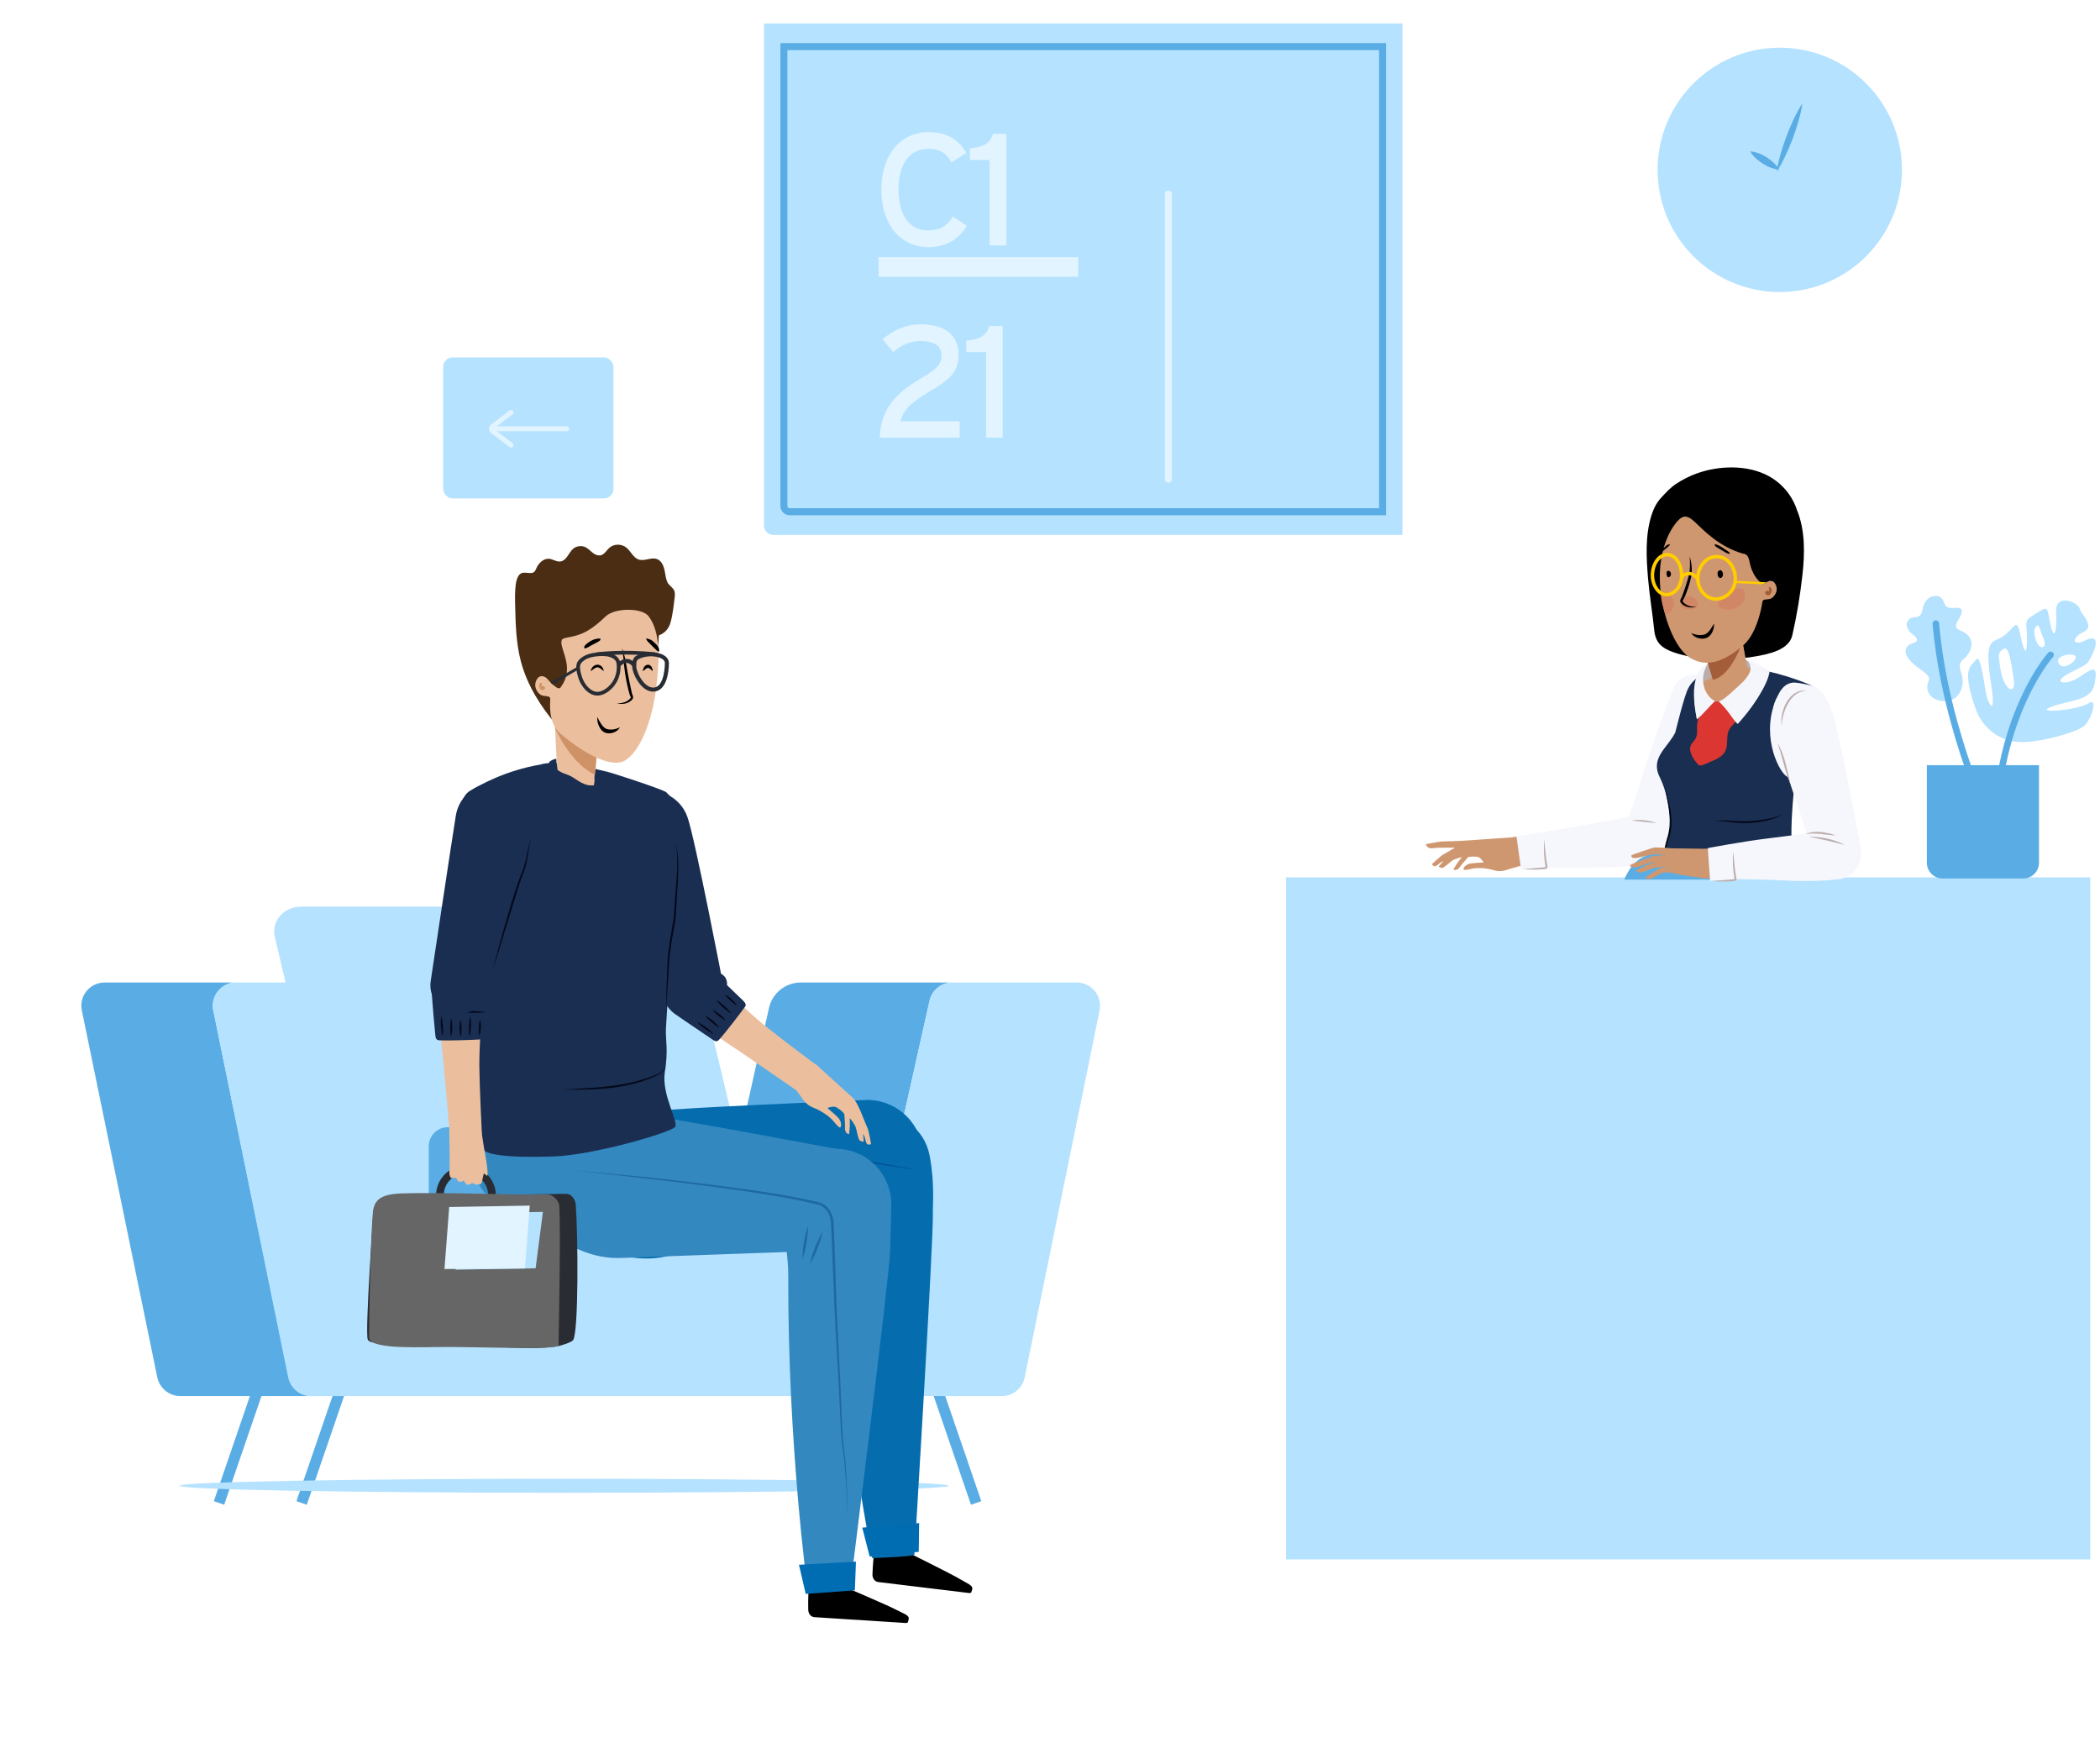
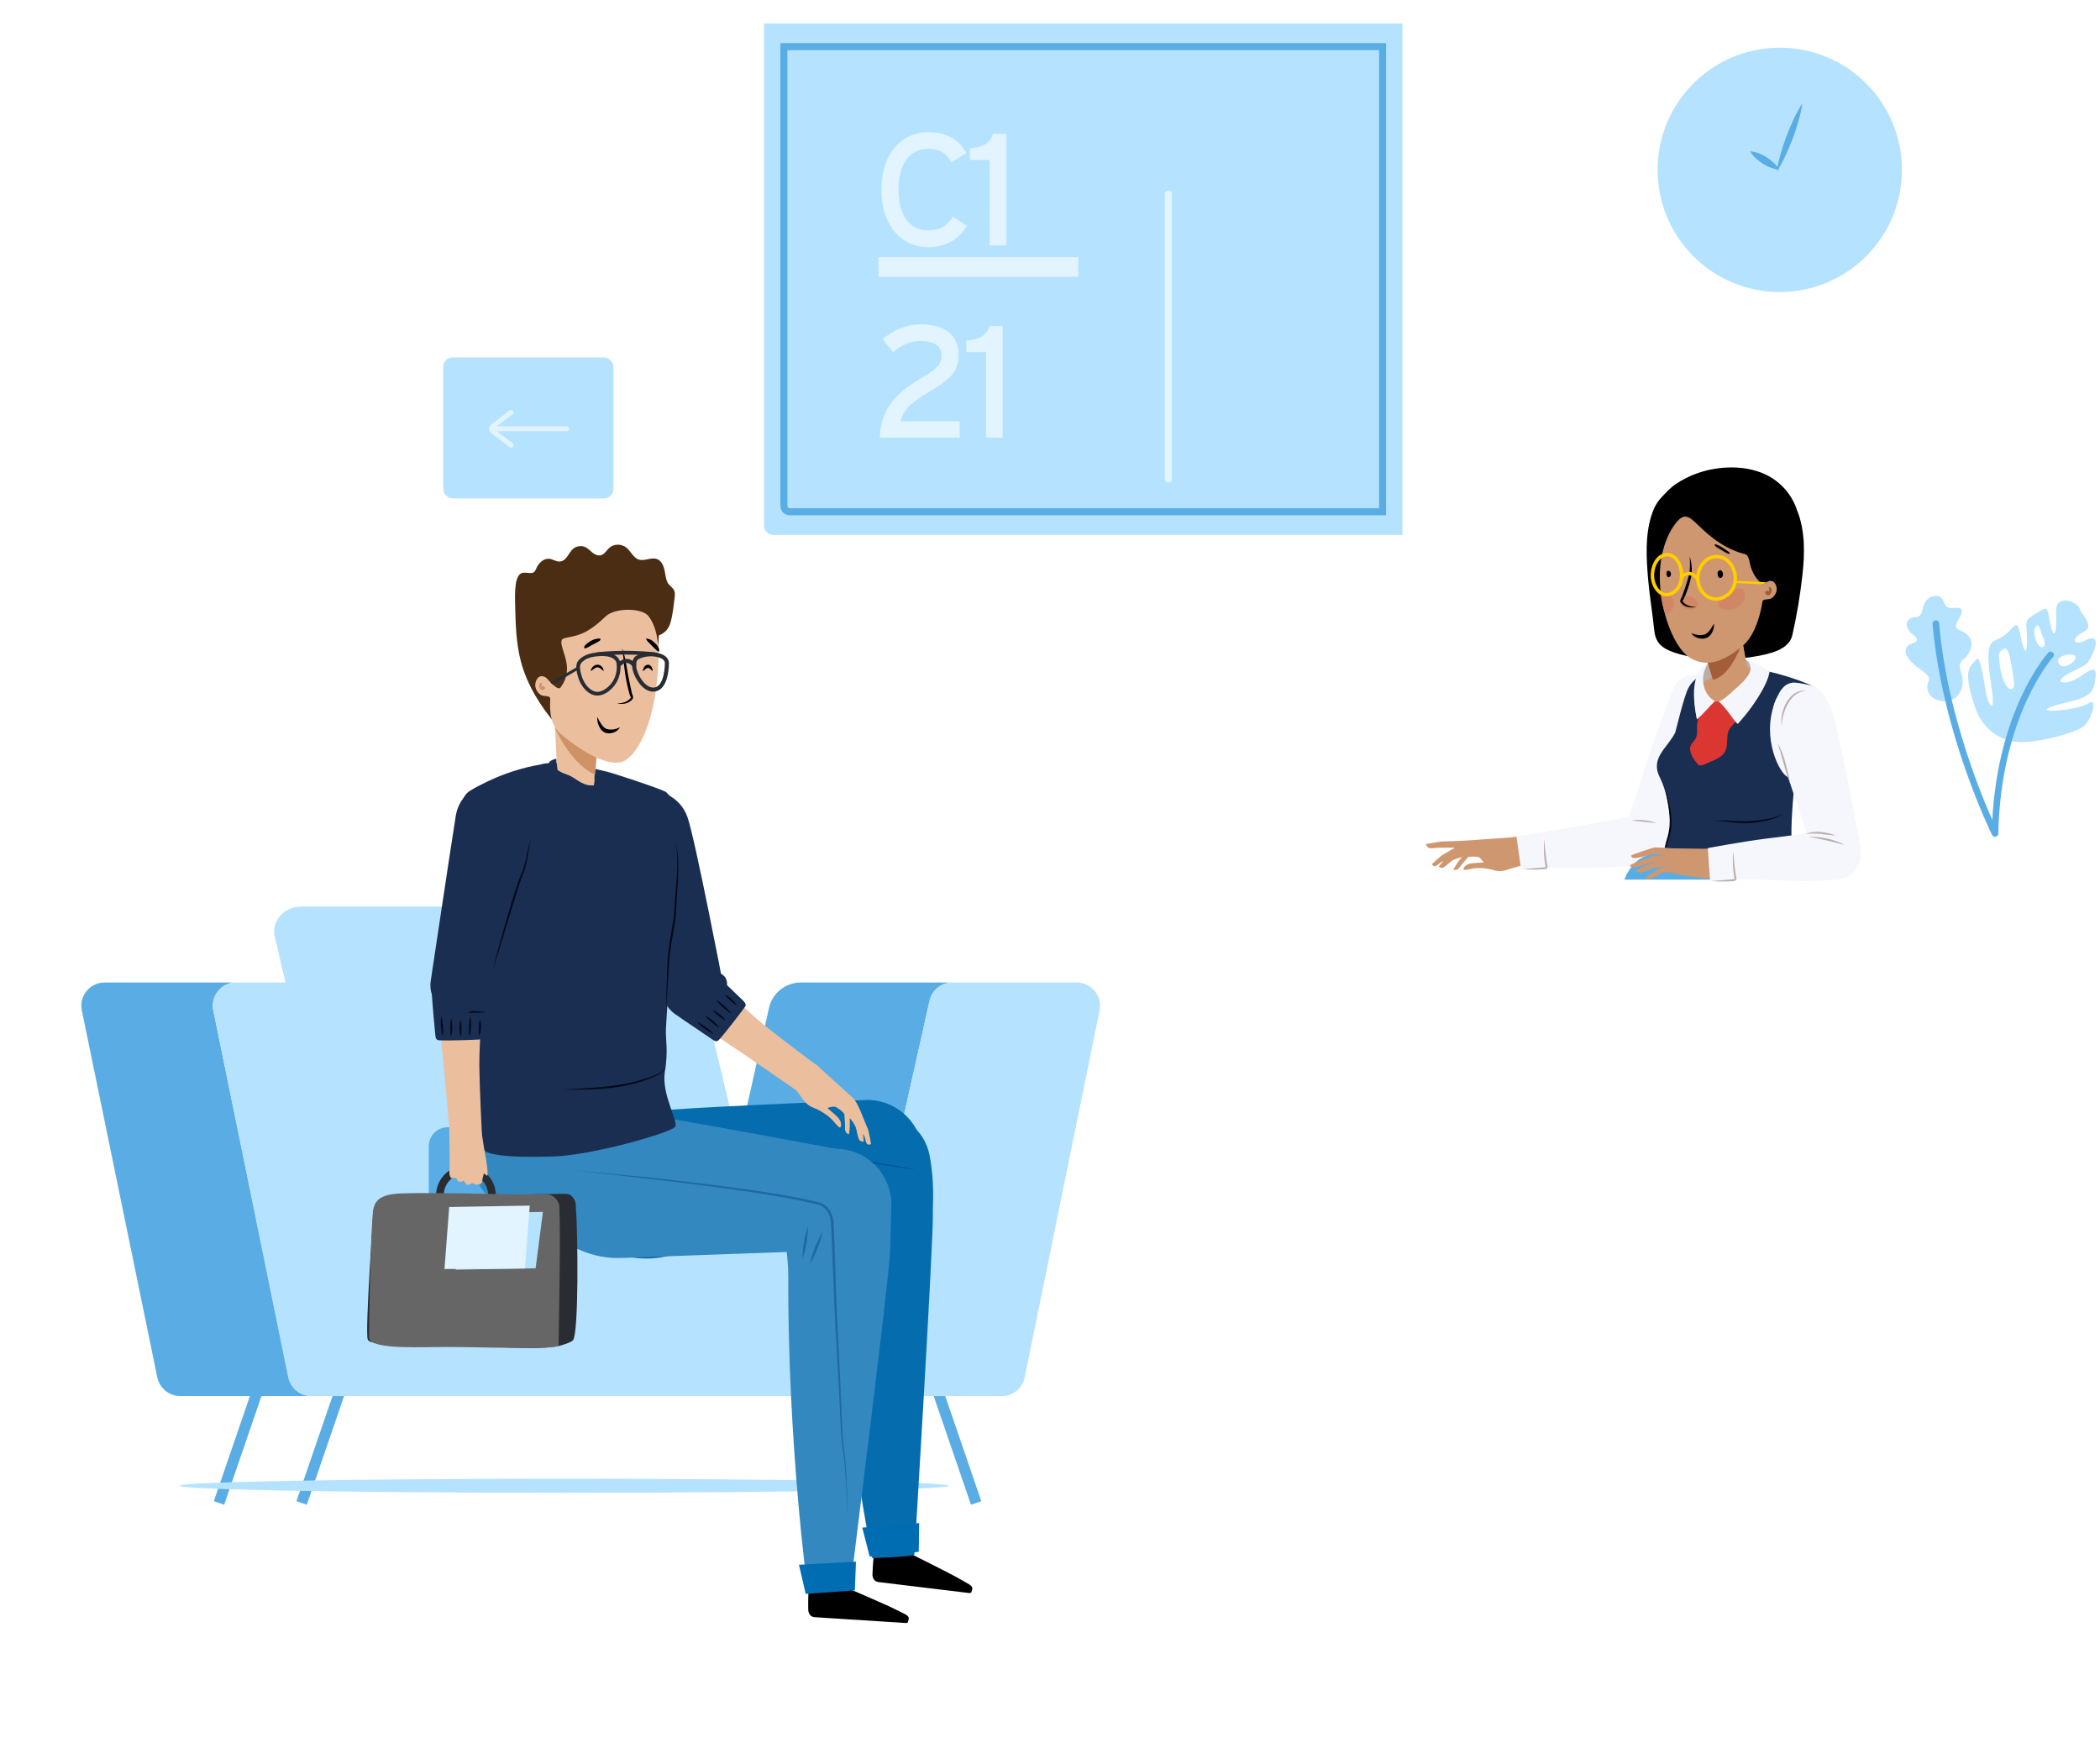
<svg xmlns="http://www.w3.org/2000/svg" width="448" height="373" viewBox="0 0 448 373" fill="none">
  <rect x="94.543" y="76.25" width="36.319" height="30.08" rx="2" fill="#B5E2FF" />
  <path fill-rule="evenodd" clip-rule="evenodd" d="M109.453 87.65C109.612 87.86 109.589 88.151 109.41 88.334L109.352 88.385L105.99 90.94L120.909 90.94C121.198 90.94 121.433 91.175 121.433 91.465C121.433 91.731 121.236 91.95 120.98 91.985L120.909 91.99L105.989 91.99L109.352 94.545C109.583 94.72 109.628 95.049 109.453 95.28C109.294 95.49 109.008 95.546 108.784 95.423L108.719 95.381L104.777 92.386C104.27 92.001 104.171 91.278 104.554 90.769C104.597 90.713 104.644 90.661 104.696 90.614L104.777 90.546L108.719 87.549C108.949 87.374 109.278 87.419 109.453 87.65Z" fill="#E1F4FF" />
  <mask id="mask0_1073_26768" style="mask-type:alpha" maskUnits="userSpaceOnUse" x="104" y="87" width="18" height="9">
    <path fill-rule="evenodd" clip-rule="evenodd" d="M109.453 87.65C109.612 87.86 109.589 88.151 109.41 88.334L109.352 88.385L105.99 90.94L120.909 90.94C121.198 90.94 121.433 91.175 121.433 91.465C121.433 91.731 121.236 91.95 120.98 91.985L120.909 91.99L105.989 91.99L109.352 94.545C109.583 94.72 109.628 95.049 109.453 95.28C109.294 95.49 109.008 95.546 108.784 95.423L108.719 95.381L104.777 92.386C104.27 92.001 104.171 91.278 104.554 90.769C104.597 90.713 104.644 90.661 104.696 90.614L104.777 90.546L108.719 87.549C108.949 87.374 109.278 87.419 109.453 87.65Z" fill="white" />
  </mask>
  <g mask="url(#mask0_1073_26768)">
</g>
  <g clip-path="url(#clip0_1073_26768)">
    <path fill-rule="evenodd" clip-rule="evenodd" d="M162.99 112.128C162.99 113.233 163.886 114.128 164.99 114.128H299.187V5H162.99V112.128Z" fill="#B5E2FF" />
    <path d="M294.944 9.947V109.181H168.482C167.792 109.181 167.232 108.622 167.232 107.931V9.947H294.944Z" stroke="#5AADE4" stroke-width="1.5" />
    <rect x="187.436" y="54.846" width="42.605" height="4.197" fill="#E1F4FF" />
    <path d="M203.311 46.204L206.269 48.176C204.569 51.1 201.679 52.732 198.075 52.732C191.921 52.732 188.011 47.666 188.011 40.458C188.011 33.25 191.921 28.184 198.075 28.184C201.951 28.184 204.535 29.748 206.167 32.638L203.005 34.61C201.781 32.672 200.523 31.754 198.075 31.754C193.927 31.754 191.683 35.12 191.683 40.458C191.683 45.796 193.927 49.162 198.075 49.162C200.557 49.162 202.087 48.142 203.311 46.204ZM214.688 28.558V52.358H211.118V34.134H206.902V31.652C209.35 31.482 211.356 30.666 211.798 28.558H214.688ZM204.739 89.89V93.358H187.671C187.909 86.388 192.125 83.294 196.817 80.506C200.047 78.602 200.863 77.548 200.863 75.882C200.863 73.978 199.571 72.754 196.307 72.754C194.301 72.754 192.091 73.672 190.561 75.134L188.283 72.414C190.425 70.408 193.451 69.184 196.409 69.184C201.339 69.184 204.501 71.292 204.501 75.678C204.501 79.35 202.699 80.914 198.517 83.396C193.961 86.082 192.669 87.612 192.125 89.89H204.739ZM213.924 69.558V93.358H210.354V75.134H206.138V72.652C208.586 72.482 210.592 71.666 211.034 69.558H213.924Z" fill="#E1F4FF" />
    <path d="M249.248 102.236V41.395" stroke="#E1F4FF" stroke-width="1.5" stroke-linecap="round" />
  </g>
  <path d="M183.282 297.107L191.359 320.639" stroke="#5AADE4" stroke-width="2.333" />
  <path d="M200.169 297.107L208.246 320.639" stroke="#5AADE4" stroke-width="2.333" />
  <path d="M72.419 297.107L64.343 320.639" stroke="#5AADE4" stroke-width="2.333" />
  <path d="M54.797 297.107L46.721 320.639" stroke="#5AADE4" stroke-width="2.333" />
  <path fill-rule="evenodd" clip-rule="evenodd" d="M161.257 259.604L146.451 197.562C145.884 195.144 143.55 193.421 140.849 193.421H64.215C60.547 193.421 57.846 196.535 58.613 199.848L72.785 259.604H161.257Z" fill="#B5E2FF" />
  <path fill-rule="evenodd" clip-rule="evenodd" d="M22.364 209.599H49.094C49.329 209.599 49.531 209.632 49.766 209.632C46.942 209.997 44.925 212.685 45.496 215.537L61.601 293.862C62.072 296.184 64.123 297.843 66.543 297.843H38.503C36.116 297.843 34.065 296.184 33.56 293.862L17.456 215.537C16.817 212.452 19.204 209.599 22.364 209.599Z" fill="#5AADE4" />
  <path fill-rule="evenodd" clip-rule="evenodd" d="M198.303 213.539L188.707 256.4C188.198 258.689 186.13 260.339 183.756 260.339H153.915L164.054 215.02C164.766 211.855 167.581 209.599 170.87 209.599H202.373V209.667C200.372 210.003 198.744 211.518 198.303 213.539Z" fill="#5AADE4" />
  <path fill-rule="evenodd" clip-rule="evenodd" d="M49.736 209.632C49.969 209.599 50.17 209.599 50.403 209.599H76.933C79.269 209.599 81.305 211.225 81.805 213.481L91.249 255.711C91.749 257.967 93.785 259.593 96.121 259.593H111.046H116.919H154.628H183.994C186.33 259.593 188.366 257.967 188.866 255.711L198.31 213.481C198.744 211.49 200.346 210.031 202.281 209.666C202.582 209.599 202.849 209.599 203.149 209.599H229.678C232.849 209.599 235.185 212.485 234.584 215.537L218.599 293.862C218.132 296.184 216.097 297.843 213.694 297.843H116.886H111.013H78.602H66.388C64.019 297.843 61.983 296.184 61.482 293.862L45.498 215.537C44.931 212.685 46.933 209.997 49.736 209.632Z" fill="#B5E2FF" />
  <path fill-rule="evenodd" clip-rule="evenodd" d="M95.462 260.339H185.899C188.095 260.339 189.892 258.519 189.892 256.294V244.53C189.892 242.305 188.095 240.485 185.899 240.485H95.462C93.266 240.485 91.469 242.305 91.469 244.53V256.328C91.469 258.519 93.266 260.339 95.462 260.339Z" fill="#5AADE4" />
  <path fill-rule="evenodd" clip-rule="evenodd" d="M202.352 316.97C202.352 317.799 165.638 318.47 120.352 318.47C75.065 318.47 38.352 317.799 38.352 316.97C38.352 316.142 75.065 315.47 120.352 315.47C165.638 315.47 202.352 316.142 202.352 316.97" fill="#B5E2FF" />
  <circle cx="379.685" cy="36.238" r="26.063" fill="#B5E2FF" />
  <path fill-rule="evenodd" clip-rule="evenodd" d="M384.518 22.027C384.34 23.353 384.02 24.607 383.665 25.866C383.309 27.126 382.901 28.346 382.442 29.567C381.983 30.787 381.486 31.974 380.923 33.156C380.361 34.337 379.775 35.491 379.035 36.606C379.213 35.279 379.533 34.026 379.888 32.766C380.244 31.507 380.652 30.287 381.111 29.066C381.57 27.846 382.067 26.659 382.63 25.477C383.192 24.295 383.799 23.13 384.518 22.027Z" fill="#5AADE4" />
  <path fill-rule="evenodd" clip-rule="evenodd" d="M379.583 36.184C378.9 36.148 378.302 35.969 377.721 35.754C377.141 35.538 376.594 35.251 376.082 34.928C375.57 34.605 375.075 34.228 374.614 33.815C374.152 33.384 373.726 32.918 373.367 32.289C374.05 32.325 374.648 32.505 375.228 32.72C375.809 32.935 376.355 33.223 376.868 33.546C377.38 33.869 377.875 34.246 378.336 34.677C378.797 35.107 379.241 35.574 379.583 36.184Z" fill="#5AADE4" />
-   <rect x="274.352" y="187.175" width="171.57" height="145.509" fill="#B5E2FF" />
  <path fill-rule="evenodd" clip-rule="evenodd" d="M352.748 108.762C352.755 108.746 352.762 108.729 352.768 108.714C352.813 108.612 352.856 108.51 352.903 108.41C352.984 108.235 353.068 108.068 353.155 107.906C353.173 107.872 353.192 107.838 353.211 107.803C353.313 107.619 353.419 107.441 353.529 107.272C353.534 107.263 353.539 107.254 353.545 107.245C353.552 107.235 353.561 107.225 353.568 107.214C353.815 106.841 354.079 106.506 354.362 106.203C355.404 105.082 356.272 104.093 357.588 103.215C358.965 102.297 360.455 101.551 362.011 100.991C366.725 99.298 372.831 99.108 377.327 101.573C380.182 103.139 382.32 105.691 383.344 108.787C385.137 113.145 385.029 118.105 384.515 122.706C384.039 126.963 383.311 131.386 382.353 135.553C381.63 138.697 377.237 139.556 374.547 140.027C371.127 140.627 367.598 140.735 364.139 140.478C361.699 140.297 359.202 139.951 356.892 139.108C354.45 138.216 353.174 137.09 352.899 134.41C352.523 130.736 351.897 127.094 351.585 123.408C351.215 119.019 350.961 114.272 352.292 110.01C352.425 109.586 352.579 109.172 352.748 108.762" fill="black" />
  <path fill-rule="evenodd" clip-rule="evenodd" d="M347.304 177.665L347.302 177.664L357.025 147.457C357.027 147.448 357.031 147.439 357.034 147.429L357.162 147.029L357.173 147.033C357.354 146.581 357.606 146.148 357.932 145.753C359.634 143.689 362.687 143.395 364.751 145.097C366.367 146.43 366.892 148.588 366.229 150.454L366.234 150.455L355.587 180.412L355.585 180.412C355.303 181.218 354.783 181.95 354.041 182.492C352.095 183.914 349.364 183.489 347.943 181.542C347.094 180.38 346.906 178.94 347.304 177.665" fill="#CF976F" />
  <path fill-rule="evenodd" clip-rule="evenodd" d="M346.06 177.068C346.06 177.068 348.001 173.385 349.284 169.011C351.294 162.158 355.855 149.445 357.053 146.784C357.929 144.835 360.147 143.546 362.724 143.942C364.213 144.171 365.482 145.406 366.019 146.419C367.047 148.359 366.621 151.178 365.778 154.248C364.632 158.424 357.655 176.522 356.177 180.341C355.906 181.374 355.325 182.336 354.441 183.071C352.187 184.945 348.84 184.637 346.966 182.382C345.694 180.854 345.431 178.823 346.093 177.088C346.082 177.081 346.073 177.075 346.06 177.068Z" fill="#F5F7FC" />
  <path fill-rule="evenodd" clip-rule="evenodd" d="M304.181 180.092C304.181 180.092 307.072 179.529 307.577 179.52C308.083 179.511 311.512 179.421 312.546 179.338L323.263 178.595C324.083 178.604 324.899 178.928 325.507 179.569C326.702 180.825 326.651 182.811 325.396 184.005C325.002 184.379 324.537 184.631 324.046 184.761C323.777 184.874 323.217 185.088 322.498 185.256C321.482 185.494 320.367 186.168 318.732 185.666C317.098 185.164 315.276 185.095 314.262 185.289C313.246 185.483 312.405 185.725 312.235 185.501C312.066 185.278 312.639 184.348 313.784 184.201C314.93 184.055 316.512 184.007 316.512 184.007C316.512 184.007 315.88 182.936 315.247 182.811C314.613 182.685 313.36 182.719 313.136 182.932C312.91 183.147 311.529 184.803 311.3 185.148C311.072 185.494 310.384 185.762 310.062 185.469C310.062 185.469 310.796 184.213 311.114 183.826C311.431 183.438 311.864 182.856 311.864 182.856C311.864 182.856 310.45 183.172 309.824 183.596C309.199 184.019 308.026 185.22 307.589 185.164C307.151 185.11 306.915 184.862 306.915 184.862C306.915 184.862 307.55 184.088 307.932 183.723C307.932 183.723 307.645 183.782 307.265 184.058C306.885 184.334 306.254 184.977 305.906 184.792C305.56 184.608 305.479 184.342 305.479 184.342C305.479 184.342 307.413 182.547 307.902 182.295C308.392 182.044 310.377 180.842 310.377 180.842L306.907 180.843C305.896 180.905 304.967 181.145 304.56 180.718C304.154 180.289 304.181 180.092 304.181 180.092Z" fill="#CF976F" />
-   <path fill-rule="evenodd" clip-rule="evenodd" d="M321.51 184.232C320.108 183.214 319.796 181.252 320.814 179.85C321.36 179.096 322.181 178.661 323.04 178.574L323.039 178.571C323.039 178.571 331.466 177.825 335.801 177.239C340.137 176.654 350.56 174.554 350.56 174.554L350.56 174.556C351.132 174.447 351.734 174.451 352.338 174.589C354.687 175.125 356.158 177.465 355.621 179.815C355.209 181.621 353.732 182.903 352.004 183.159L352.004 183.163C352.004 183.163 348.615 183.702 342.218 183.901C337.071 184.061 323.526 184.826 323.526 184.826L323.526 184.825C322.831 184.863 322.118 184.673 321.51 184.232" fill="#CF976F" />
+   <path fill-rule="evenodd" clip-rule="evenodd" d="M321.51 184.232C320.108 183.214 319.796 181.252 320.814 179.85C321.36 179.096 322.181 178.661 323.04 178.574L323.039 178.571C323.039 178.571 331.466 177.825 335.801 177.239C340.137 176.654 350.56 174.554 350.56 174.554L350.56 174.556C351.132 174.447 351.734 174.451 352.338 174.589C354.687 175.125 356.158 177.465 355.621 179.815C355.209 181.621 353.732 182.903 352.004 183.159L352.004 183.163C352.004 183.163 348.615 183.702 342.218 183.901L323.526 184.825C322.831 184.863 322.118 184.673 321.51 184.232" fill="#CF976F" />
  <path fill-rule="evenodd" clip-rule="evenodd" d="M323.513 178.408C323.513 178.408 331.004 177.257 336.364 176.32C341.605 175.404 350.018 173.765 350.018 173.765L350.019 173.771C350.285 173.721 350.558 173.692 350.834 173.684C350.865 173.683 350.897 173.684 350.929 173.684C351.2 173.681 351.474 173.693 351.751 173.733C354.652 174.154 356.663 176.848 356.242 179.749C356.203 180.017 356.138 180.274 356.063 180.526C356.048 180.574 356.034 180.623 356.018 180.67C355.938 180.911 355.843 181.143 355.731 181.366C355.712 181.404 355.69 181.441 355.67 181.479C355.553 181.698 355.425 181.908 355.281 182.106C355.274 182.115 355.268 182.126 355.261 182.136C355.109 182.341 354.939 182.533 354.76 182.713C354.732 182.742 354.704 182.77 354.675 182.799C354.492 182.975 354.299 183.14 354.092 183.288C354.077 183.3 354.06 183.31 354.043 183.321C353.83 183.472 353.607 183.607 353.374 183.725L353.356 183.734C353.12 183.853 352.874 183.95 352.621 184.032C352.595 184.04 352.568 184.05 352.541 184.057C352.285 184.136 352.022 184.198 351.753 184.238C351.753 184.241 347.634 185.105 339.849 185.112C336.851 185.115 332.924 185.132 329.928 185.112C329.812 185.112 329.654 185.333 329.541 185.332C326.436 185.309 324.487 185.425 324.487 185.425L323.513 178.408Z" fill="#F5F7FC" />
  <path fill-rule="evenodd" clip-rule="evenodd" d="M360.231 146.716C360.231 146.716 361.223 144.47 364.605 143.198L365.042 144.631C365.042 144.631 368.792 151.791 370.83 147.46C371.759 145.486 372.079 143.762 372.156 142.465C379.029 143.07 385.071 145.613 386.79 146.392C387.027 146.477 387.199 146.555 387.281 146.621C387.346 146.673 387.38 146.811 387.386 147.021C386.07 146.394 382.866 166.808 382.758 167.889C382.342 172.046 381.926 178.281 382.342 179.943C382.758 181.607 383.173 183.269 379.848 184.517C376.522 185.764 374.179 187.075 366.546 187.01C360.297 186.957 358.232 185.764 358.232 185.764C358.232 185.764 354.798 184.923 355.057 182.433C355.317 179.943 356.333 178.352 356.333 175.442C356.333 175.442 356.154 169.968 354.075 165.811C351.997 161.654 355.738 159.576 357.401 156.25C357.401 156.25 359.4 147.964 360.231 146.716Z" fill="#F5F7FC" />
  <path fill-rule="evenodd" clip-rule="evenodd" d="M360.231 146.716C360.231 146.716 361.223 144.47 364.605 143.198L365.042 144.631C365.042 144.631 364.386 153.999 364.406 155.793C364.425 157.586 364.408 158.526 364.932 158.134C365.457 157.741 368.792 151.791 370.829 147.46C371.759 145.486 372.079 143.762 372.156 142.465C379.029 143.07 385.071 145.613 386.79 146.392C387.027 146.477 384.899 145.871 384.981 145.936C385.046 145.988 384.491 145.784 383.123 145.639C380.574 145.369 379.488 147.955 379.21 148.53C375.451 156.294 379.21 164.132 381.008 165.53C381.532 165.938 382.368 166.132 382.802 165.635C383.026 165.379 383.064 165.016 383.123 164.682C383.249 163.975 383.505 163.304 383.828 162.651C383.284 164.896 382.866 166.808 382.757 167.889C382.342 172.046 381.926 178.281 382.342 179.943C382.757 181.607 383.173 183.269 379.848 184.517C376.522 185.764 374.178 187.075 366.546 187.01C360.297 186.957 358.232 185.764 358.232 185.764C358.232 185.764 354.797 184.402 355.213 181.909C355.628 179.414 356.333 178.227 356.333 175.317C356.333 175.317 356.154 169.968 354.075 165.811C351.997 161.654 355.738 159.576 357.401 156.25C357.401 156.25 359.4 147.964 360.231 146.716Z" fill="#1A2E52" />
  <path fill-rule="evenodd" clip-rule="evenodd" d="M355.201 168.229C355.501 169.722 355.836 171.205 356.03 172.703C356.222 174.196 356.304 175.714 356.041 177.186C355.84 178.655 355.126 180.062 355.062 181.644C355.023 182.43 355.234 183.235 355.67 183.885C356.102 184.525 356.829 185.038 357.609 184.986C356.835 184.938 356.199 184.414 355.843 183.775C355.466 183.139 355.308 182.391 355.381 181.662C355.498 180.184 356.199 178.793 356.45 177.252C356.689 175.72 356.608 174.161 356.345 172.656C356.082 171.146 355.667 169.679 355.201 168.229" fill="#040818" />
  <path fill-rule="evenodd" clip-rule="evenodd" d="M365.737 175.136C366.986 175.089 368.213 175.264 369.449 175.418C370.685 175.587 371.953 175.646 373.207 175.586C374.462 175.501 375.709 175.328 376.929 175.049C378.134 174.775 379.422 174.419 380.333 173.531C379.318 174.275 378.08 174.523 376.866 174.736C375.646 174.948 374.418 175.12 373.185 175.172C371.95 175.265 370.722 175.202 369.48 175.102C368.243 175.012 366.973 174.917 365.737 175.136" fill="#040818" />
  <path fill-rule="evenodd" clip-rule="evenodd" d="M367.295 187.656C367.295 187.656 351.747 174.91 346.511 187.656H367.295Z" fill="#5AADE4" />
  <path fill-rule="evenodd" clip-rule="evenodd" d="M388.254 150.074L388.259 150.073L395.919 180.929C396.127 181.758 396.099 182.655 395.779 183.517C394.941 185.777 392.429 186.93 390.169 186.091C388.82 185.591 387.868 184.494 387.496 183.211L378.925 152.658C378.922 152.648 378.92 152.639 378.918 152.63L378.803 152.225L378.815 152.222C378.716 151.745 378.687 151.246 378.741 150.735C379.02 148.075 381.404 146.145 384.064 146.424C386.147 146.643 387.776 148.153 388.254 150.074Z" fill="#CF976F" />
  <path fill-rule="evenodd" clip-rule="evenodd" d="M384.18 173.866C381.82 167.106 379.014 158.469 378.627 156.162C378.175 153.466 376.856 147.632 383.257 146.236C384.763 145.907 386.441 146.107 387.432 146.685C389.326 147.793 390.449 150.413 391.351 153.466C392.722 158.117 397.073 181.465 397.073 181.465C397.073 181.465 396.89 183.34 386.607 183.25C386.607 183.25 385.683 178.17 384.18 173.866Z" fill="#F5F7FC" />
  <path fill-rule="evenodd" clip-rule="evenodd" d="M396.165 183.276C395.81 185.222 394.214 186.627 392.342 186.83C392.343 186.832 388.936 187.24 382.536 187.192C377.386 187.153 363.821 187.396 363.821 187.396L363.822 187.394C363.125 187.406 362.42 187.188 361.83 186.724C360.468 185.653 360.232 183.681 361.303 182.319C361.879 181.586 362.715 181.183 363.577 181.13L363.577 181.126C363.577 181.126 372.026 180.706 376.381 180.288C380.735 179.87 391.231 178.173 391.231 178.173C391.693 178.109 392.172 178.11 392.656 178.198C395.027 178.631 396.599 180.905 396.165 183.276Z" fill="#CF976F" />
  <path fill-rule="evenodd" clip-rule="evenodd" d="M349.964 183.618C350.765 183.336 352.589 182.616 352.771 182.581C352.922 182.552 354.558 182.473 355.097 182.448L355.056 182.42C354.548 182.375 353.292 182.264 353.032 182.243C352.702 182.218 351.588 182.536 350.741 182.692C349.894 182.848 349.583 183.014 348.787 183.065C347.99 183.115 347.982 182.532 347.982 182.532C347.982 182.532 348.18 182.355 348.961 182.098C349.742 181.841 352.398 180.907 352.688 180.843C352.977 180.779 353.299 180.796 354.245 180.821C354.721 180.833 355.556 180.883 356.574 180.974L363.728 181.077C363.766 181.077 363.804 181.077 363.842 181.078L364.022 181.081L364.02 181.088C364.834 181.155 365.619 181.536 366.177 182.217C367.269 183.55 367.074 185.517 365.741 186.609C365.048 187.177 364.185 187.395 363.361 187.287L363.36 187.294C363.36 187.294 361.516 187.162 359.564 186.767C358.725 186.721 357.72 186.466 357.05 186.289C356.237 186.074 355.04 186.098 354.794 186.162C354.548 186.228 353.712 186.677 352.729 187.197C351.747 187.717 351.333 187.542 351.147 187.387C350.962 187.231 351.327 186.945 351.474 186.874C351.619 186.803 354.034 185.217 354.268 185.136C354.503 185.055 355.844 185.047 355.844 185.047C355.844 185.047 355.606 184.997 354.901 184.964C354.195 184.932 353.535 185.098 353.043 185.155C352.551 185.211 351.609 185.681 350.595 186.005C349.581 186.33 349.136 185.96 349.091 185.761C349.046 185.563 351.017 184.696 351.017 184.696C352.46 184.055 353.058 183.98 353.058 183.98C353.058 183.98 352.656 183.953 352.341 184.003C352.024 184.053 351.091 184.409 350.105 184.739C349.12 185.069 348.436 185.07 348.158 185.012C347.88 184.953 347.689 184.68 347.755 184.578C347.82 184.476 349.163 183.901 349.964 183.618" fill="#CF976F" />
  <path fill-rule="evenodd" clip-rule="evenodd" d="M364.336 180.929C364.336 180.929 371.801 179.513 377.203 178.859C382.486 178.219 390.973 177.026 390.973 177.026L390.974 177.031C391.095 177.015 391.215 177.004 391.337 176.997C391.376 176.994 391.415 176.992 391.454 176.991C391.557 176.986 391.661 176.985 391.765 176.986C391.839 176.988 391.914 176.993 391.988 176.997C392.066 177.001 392.145 177.005 392.223 177.013C392.382 177.03 392.542 177.052 392.703 177.084C394.323 177.407 395.62 178.432 396.344 179.78C396.666 180.378 396.876 181.041 396.948 181.734C397.002 182.252 396.981 182.789 396.873 183.328C396.839 183.495 396.798 183.656 396.751 183.814C396.735 183.865 396.717 183.914 396.7 183.965C396.665 184.071 396.628 184.177 396.587 184.279C396.563 184.337 396.539 184.392 396.514 184.448C396.472 184.543 396.427 184.636 396.379 184.728C396.352 184.781 396.324 184.835 396.295 184.888C396.241 184.984 396.183 185.077 396.123 185.169C396.096 185.212 396.071 185.255 396.042 185.297C395.955 185.424 395.863 185.545 395.767 185.663C395.731 185.707 395.692 185.746 395.655 185.788C395.589 185.863 395.523 185.938 395.454 186.008C395.403 186.059 395.35 186.108 395.297 186.157C395.238 186.213 395.176 186.269 395.114 186.322C395.055 186.373 394.995 186.421 394.934 186.47C394.874 186.516 394.813 186.561 394.751 186.604C394.685 186.651 394.619 186.699 394.551 186.743C394.494 186.781 394.434 186.814 394.375 186.849C394.22 186.941 394.061 187.025 393.898 187.101C393.858 187.119 393.82 187.14 393.779 187.157C393.691 187.196 393.6 187.229 393.509 187.263C393.456 187.283 393.403 187.303 393.35 187.321C393.259 187.352 393.166 187.379 393.073 187.405C393.018 187.419 392.964 187.434 392.909 187.447C392.813 187.47 392.717 187.491 392.62 187.509C392.569 187.518 392.517 187.525 392.466 187.533C392.363 187.549 392.26 187.565 392.155 187.574C392.155 187.578 387.996 188.224 380.221 187.822C377.217 187.668 373.561 187.589 370.561 187.55C369.939 187.541 370.164 187.828 369.61 187.822C367.571 187.803 365.448 187.991 364.908 187.931C364.822 187.921 364.791 187.509 364.791 187.509L364.336 180.929Z" fill="#F5F7FC" />
  <path fill-rule="evenodd" clip-rule="evenodd" d="M379.21 158.442L379.876 160.641C380.089 161.372 380.301 162.102 380.497 162.84C380.701 163.575 380.896 164.317 381.136 165.047C381.371 165.778 381.627 166.504 381.939 167.208C381.792 166.453 381.614 165.708 381.444 164.962C381.277 164.216 381.094 163.474 380.898 162.731C380.691 161.991 380.465 161.252 380.177 160.537C379.896 159.82 379.581 159.117 379.21 158.442" fill="#BCADAD" />
  <path fill-rule="evenodd" clip-rule="evenodd" d="M369.736 181.552C369.668 182.492 369.655 183.434 369.689 184.377C369.722 185.321 369.833 186.264 369.992 187.198C370.016 187.318 370.043 187.429 370.035 187.481C370.024 187.526 370.039 187.519 369.958 187.551C369.791 187.584 369.511 187.599 369.292 187.622L367.893 187.74L365.085 187.968C366.025 188.054 366.967 188.072 367.909 188.059C368.381 188.06 368.851 188.025 369.321 187.999C369.57 187.977 369.761 187.983 370.056 187.935C370.207 187.922 370.432 187.734 370.438 187.535C370.457 187.351 370.414 187.231 370.401 187.121C370.211 186.211 370.107 185.284 370.008 184.355L369.736 181.552Z" fill="#BCADAD" />
  <path fill-rule="evenodd" clip-rule="evenodd" d="M329.424 179.008C329.356 179.948 329.343 180.89 329.377 181.834C329.41 182.777 329.521 183.72 329.681 184.654C329.704 184.774 329.731 184.885 329.724 184.938C329.712 184.983 329.726 184.976 329.647 185.007C329.479 185.04 329.199 185.055 328.98 185.078L327.581 185.196L324.774 185.425C325.713 185.511 326.655 185.529 327.597 185.515C328.069 185.516 328.539 185.481 329.009 185.455C329.258 185.433 329.449 185.44 329.744 185.391C329.894 185.378 330.121 185.191 330.126 184.991C330.146 184.807 330.103 184.688 330.089 184.577C329.899 183.667 329.795 182.741 329.696 181.811L329.424 179.008Z" fill="#BCADAD" />
  <path fill-rule="evenodd" clip-rule="evenodd" d="M391.674 178.216C391.152 178.038 390.624 177.901 390.091 177.779C389.554 177.662 389.01 177.578 388.466 177.494C387.917 177.434 387.356 177.44 386.807 177.51C386.257 177.58 385.714 177.7 385.202 177.905C385.752 177.868 386.29 177.831 386.828 177.83C387.365 177.835 387.898 177.84 388.429 177.908C388.963 177.98 389.496 178.052 390.037 178.092C390.579 178.148 391.122 178.207 391.674 178.216" fill="#BCADAD" />
  <path fill-rule="evenodd" clip-rule="evenodd" d="M385.512 147.441C385.301 147.405 385.086 147.372 384.867 147.344C384.651 147.349 384.43 147.367 384.207 147.378C383.995 147.434 383.778 147.49 383.565 147.559C383.367 147.657 383.158 147.742 382.964 147.854C382.195 148.317 381.606 149.021 381.153 149.773C380.706 150.535 380.391 151.365 380.21 152.22C380.028 153.072 379.953 153.96 380.111 154.813C380.127 153.95 380.28 153.111 380.519 152.299C380.766 151.492 381.08 150.702 381.512 149.985C381.934 149.264 382.47 148.608 383.139 148.12C383.806 147.628 384.647 147.385 385.512 147.441" fill="#BCADAD" />
  <path fill-rule="evenodd" clip-rule="evenodd" d="M353.421 175.596C352.575 175.27 351.684 175.091 350.788 174.987C349.891 174.896 348.983 174.88 348.086 175.02C348.983 175.152 349.867 175.229 350.751 175.331C351.638 175.42 352.517 175.534 353.421 175.596" fill="#BCADAD" />
  <path fill-rule="evenodd" clip-rule="evenodd" d="M393.607 180.296C393.029 179.974 392.42 179.716 391.801 179.488C391.182 179.256 390.545 179.077 389.901 178.924C389.257 178.78 388.605 178.662 387.947 178.6C387.29 178.534 386.63 178.5 385.969 178.537L387.899 178.916C388.537 179.051 389.176 179.179 389.809 179.329C390.443 179.47 391.072 179.635 391.706 179.792L393.607 180.296Z" fill="#BCADAD" />
  <path fill-rule="evenodd" clip-rule="evenodd" d="M376.861 145.05C375.172 148.939 373.561 151.246 370.717 154.392C369.456 153.275 367.051 148.932 365.981 149.491C365.348 149.822 363.411 152.303 362.001 153.417C360.343 145.083 362.79 142.728 363.707 142.028C366.075 140.221 368.996 140.396 372.006 140.661C373.204 140.767 376.912 143.458 377.039 144.238C377.084 144.515 376.973 144.792 376.861 145.05Z" fill="#BCADAD" />
  <path fill-rule="evenodd" clip-rule="evenodd" d="M371.53 135.783L372.384 140.446C372.384 140.446 373.258 143.598 371.221 147.928C369.184 152.258 365.346 150.98 365.327 149.187C365.307 147.393 365.434 145.098 365.434 145.098L364.103 140.741L371.53 135.783Z" fill="#CF976F" />
  <path fill-rule="evenodd" clip-rule="evenodd" d="M371.538 135.832C371.538 135.832 372.212 139.903 372.546 141.945C372.662 142.659 375.057 143.073 375.057 143.073C375.057 143.073 372.723 149.548 369.737 150.722C366.751 151.896 359.954 146.238 362.412 145.668C364.869 145.099 365.208 144.318 365.208 144.318L364.111 140.789L371.538 135.832Z" fill="#CF976F" />
  <path fill-rule="evenodd" clip-rule="evenodd" d="M370.76 152.134C371.25 153.225 370.01 154.201 369.246 155.121C367.769 156.897 369.2 159.32 367.508 161.006C366.788 161.723 365.839 162.136 364.911 162.497C364.304 162.733 362.766 163.678 362.265 163.112C361.795 162.584 361.347 162.03 361.023 161.398C360.618 160.608 360.31 159.516 360.856 158.712C361.1 158.354 361.428 158.068 361.657 157.698C362.365 156.553 361.851 155.344 362.118 154.117C362.292 153.313 362.319 153.03 362.476 152.713C363.059 151.541 364.216 149.167 365.794 149.563C367.371 149.959 367.542 148.76 369.997 150.568C370.51 150.951 370.519 151.598 370.76 152.134Z" fill="#DB3631" />
  <path fill-rule="evenodd" clip-rule="evenodd" d="M371.753 136.959C369 144.349 366.029 144.851 365.425 145.05C365.425 145.048 365.426 145.041 365.426 145.041L364.104 140.729L371.523 135.714L371.753 136.959Z" fill="#A35D39" />
  <path fill-rule="evenodd" clip-rule="evenodd" d="M362.273 143.458C361.322 145.608 360.964 148.256 362 153.463C363.364 152.387 365.217 150.038 365.911 149.584C365.597 149.51 363.808 148.464 363.393 145.908C362.977 143.351 364.383 141.559 364.383 141.559L363.042 142.387L362.273 143.458Z" fill="#F4F6FB" />
  <path fill-rule="evenodd" clip-rule="evenodd" d="M373.449 142.408C373.371 141.805 373.103 140.991 372.431 140.782C373.346 140.926 373.672 140.969 374.487 141.447C375.302 141.925 377.599 142.862 377.47 143.525C376.872 146.599 373.561 151.294 370.717 154.44C369.937 153.749 369.357 152.802 368.738 151.974C368.099 151.118 367.439 150.354 366.654 149.645C367.14 149.463 367.544 149.252 367.958 148.929C368.796 148.273 369.589 147.561 370.367 146.835C371.07 146.178 371.824 145.539 372.431 144.788C372.609 144.568 372.778 144.336 372.932 144.096C373.342 143.455 373.507 142.862 373.449 142.408Z" fill="#F4F6FB" />
  <path fill-rule="evenodd" clip-rule="evenodd" d="M357.432 111.703C358.745 110.006 359.697 109.593 361.555 111.348C363.413 113.102 366.778 116.697 371.877 118.123C371.877 118.123 372.807 118.043 373.147 119.443C373.381 120.404 373.657 122.795 376.004 124.638C376.004 124.638 376.528 124.497 376.814 124.254C377.099 124.012 378.258 123.394 378.865 124.846C379.472 126.298 378.302 127.571 377.618 127.761C376.935 127.95 376.056 127.75 375.979 128.374C375.916 128.882 375.3 132.995 373.357 135.955C372.908 136.638 372.389 137.259 371.79 137.761C367.969 140.959 364.423 142.532 360.717 140.444C357.769 138.783 355.082 132.966 354.278 126.195C353.557 120.114 355.014 114.826 357.432 111.703" fill="#CF976F" />
  <path fill-rule="evenodd" clip-rule="evenodd" d="M365.889 116.109C365.889 116.109 366.512 116.161 367.6 116.909C368.689 117.658 369.056 117.836 369.004 118.051C368.952 118.266 368.479 118.142 367.659 117.594C367.659 117.594 366.053 116.683 365.924 116.52C365.795 116.356 365.762 116.087 365.889 116.109" fill="black" />
-   <path fill-rule="evenodd" clip-rule="evenodd" d="M355.588 116.27C355.588 116.27 356.034 116.137 356.181 116.124C356.328 116.111 356.225 116.322 355.918 116.591C355.612 116.859 354.734 117.595 354.606 117.673C354.478 117.751 354.185 117.939 354.245 117.705C354.306 117.47 354.321 117.335 354.89 116.908C355.458 116.483 355.588 116.27 355.588 116.27" fill="black" />
  <path fill-rule="evenodd" clip-rule="evenodd" d="M354.28 126.205C354.28 126.205 355.107 126.086 355.9 126.687C356.693 127.287 357.522 128.483 356.986 129.653C356.449 130.824 355.313 131.234 355.313 131.234C355.313 131.234 354.271 128.31 354.28 126.205" fill="#D18765" />
  <path fill-rule="evenodd" clip-rule="evenodd" d="M358.8 127.951C358.8 127.951 359.361 127.057 360.387 127.193C361.412 127.33 362.041 128.099 362.156 128.518C362.273 128.936 362.048 129.721 361.161 129.956C360.274 130.19 358.937 129.832 358.631 129.386C358.326 128.939 358.8 127.951 358.8 127.951" fill="#D18765" />
  <path fill-rule="evenodd" clip-rule="evenodd" d="M367.297 127.398C367.297 127.398 368.259 126.359 369.184 125.992C370.108 125.625 371.071 125.422 371.541 125.596C372.01 125.771 372.521 126.42 372.233 127.521C371.946 128.623 370.552 130.202 368.458 130.048C366.365 129.894 366.338 129.036 366.56 128.562C366.782 128.088 367.297 127.398 367.297 127.398" fill="#D18765" />
  <path fill-rule="evenodd" clip-rule="evenodd" d="M360.463 118.714C360.549 119.842 360.568 120.969 360.422 122.056C360.384 122.327 360.327 122.592 360.266 122.855C360.195 123.123 360.122 123.392 360.041 123.658C359.885 124.193 359.719 124.727 359.536 125.255C359.365 125.787 359.177 126.314 358.98 126.835C358.882 127.097 358.79 127.353 358.668 127.577C358.607 127.697 358.52 127.824 358.465 128.023C358.44 128.127 358.439 128.249 358.468 128.359C358.499 128.465 358.549 128.558 358.603 128.627C359.031 129.14 359.585 129.398 360.168 129.528C360.75 129.643 361.34 129.597 361.886 129.447C361.32 129.46 360.757 129.417 360.248 129.233C359.995 129.143 359.754 129.027 359.542 128.872C359.337 128.725 359.119 128.534 359.005 128.354C358.95 128.258 358.951 128.219 358.97 128.159C358.995 128.087 359.065 127.974 359.143 127.849C359.303 127.585 359.415 127.313 359.529 127.053C359.747 126.525 359.943 125.991 360.127 125.452C360.302 124.911 360.469 124.366 360.609 123.813C360.678 123.536 360.74 123.256 360.797 122.975C360.853 122.687 360.89 122.394 360.904 122.104C360.965 120.944 360.803 119.798 360.463 118.714" fill="black" />
  <path fill-rule="evenodd" clip-rule="evenodd" d="M367.017 121.632C367.017 121.632 366.377 121.687 366.412 122.394C366.448 123.1 366.722 123.283 366.982 123.312C367.242 123.341 367.614 123.012 367.563 122.423C367.512 121.834 367.135 121.607 367.017 121.632" fill="#010000" />
  <path fill-rule="evenodd" clip-rule="evenodd" d="M355.943 121.743C355.943 121.743 355.467 121.784 355.526 122.333C355.577 122.808 355.604 123.08 355.88 123.144C356.157 123.208 356.476 122.871 356.48 122.47C356.484 122.07 356.221 121.822 355.943 121.743" fill="#010000" />
  <path fill-rule="evenodd" clip-rule="evenodd" d="M365.653 133.029C365.366 133.529 365.088 133.998 364.784 134.416C364.472 134.826 364.123 135.174 363.731 135.327C363.637 135.381 363.53 135.386 363.43 135.42C363.313 135.437 363.188 135.46 363.066 135.467C362.82 135.502 362.573 135.479 362.321 135.466C361.818 135.416 361.306 135.281 360.779 135.046C361.082 135.548 361.603 135.912 362.181 136.1C362.47 136.2 362.779 136.244 363.087 136.254C363.243 136.264 363.393 136.243 363.551 136.233C363.717 136.193 363.893 136.172 364.047 136.095C364.698 135.831 365.098 135.274 365.344 134.739C365.582 134.19 365.7 133.61 365.653 133.029" fill="black" />
  <path fill-rule="evenodd" clip-rule="evenodd" d="M377.377 125.173C377.377 125.173 377.98 125.308 377.98 125.959C377.953 126.826 377.185 127.423 376.609 126.663C376.363 126.149 377.158 125.769 377.377 126.23" fill="#A35D39" />
  <path fill-rule="evenodd" clip-rule="evenodd" d="M365.438 118.831C362.969 119.398 361.71 122.384 362.366 124.688C362.699 125.856 363.481 126.918 364.57 127.454C365.895 128.105 367.411 127.787 368.547 126.91C370.711 125.243 370.654 121.996 368.956 120.011C368.05 118.954 366.712 118.539 365.438 118.831Z" stroke="#FFCD00" stroke-width="0.736" stroke-linecap="round" stroke-linejoin="round" />
  <path fill-rule="evenodd" clip-rule="evenodd" d="M355.045 118.411C353.123 118.946 352.144 121.76 352.654 123.932C352.913 125.033 353.522 126.034 354.37 126.539C355.401 127.153 356.58 126.853 357.465 126.027C359.149 124.456 359.104 121.395 357.783 119.524C357.078 118.527 356.037 118.136 355.045 118.411Z" stroke="#FFCD00" stroke-width="0.736" stroke-linecap="round" stroke-linejoin="round" />
  <path d="M358.753 123.093C358.753 123.093 360.48 121.156 362.202 123.564" stroke="#FFCD00" stroke-width="0.723" stroke-linecap="round" stroke-linejoin="round" />
  <path fill-rule="evenodd" clip-rule="evenodd" d="M375.894 124.174L376.847 124.223C376.847 124.223 376.807 124.26 376.789 124.275C376.503 124.519 375.972 124.656 375.972 124.656C375.966 124.651 370.126 124.374 370.126 124.374C369.993 124.368 369.891 124.255 369.897 124.122C369.904 123.991 370.002 123.88 370.149 123.894L375.894 124.174Z" fill="#FFCD00" />
  <path fill-rule="evenodd" clip-rule="evenodd" d="M439.041 140.96C439.063 140.475 439.598 140.079 440.353 139.822C441.198 139.535 442.625 139.605 442.802 140.002C442.977 140.399 442.479 141.413 440.998 141.992C439.518 142.571 439.019 141.446 439.041 140.96ZM435.779 138.052C434.628 138.484 433.528 134.932 434.224 133.83C434.92 132.728 435.147 134.133 435.58 135.288C436.013 136.442 436.657 137.722 435.779 138.052ZM429.233 146.984C428.435 147.497 427.086 145.165 426.748 142.621C426.41 140.077 426.021 139.378 427.355 138.468C428.074 137.977 428.631 138.851 429.108 141.889C429.585 144.926 430.033 146.47 429.233 146.984ZM444.457 134.829C447.132 133.56 443.914 131.107 443.649 129.799C443.385 128.49 438.466 126.476 438.642 130.439C438.82 134.402 438.351 136.909 437.529 133.628C436.707 130.349 437.22 129.011 435.021 130.464C432.822 131.917 432.082 131.85 432.31 133.967C432.538 136.085 432.488 140.783 431.614 137.922C430.741 135.061 430.799 132.34 429.51 133.706C428.219 135.072 427.706 135.696 426.188 136.371C424.672 137.045 423.462 137.345 424.71 145.507C425.959 153.67 424.154 149.955 423.773 148.38C423.391 146.807 422.569 139.248 421.564 140.724C420.56 142.201 418.362 142.227 421.42 151.09C422.368 153.836 424.552 156.91 428.928 158.055C433.305 159.201 443.04 156.221 444.586 154.899C446.132 153.578 447.781 148.566 445.516 150.048C443.251 151.53 433.648 152.312 437.563 150.81C441.476 149.308 446.198 149.578 446.85 145.881C447.502 142.184 446.907 142.139 443.836 144.297C440.765 146.455 437.371 145.744 441.475 143.603C445.58 141.461 445.17 141.961 446.268 139.808C447.368 137.656 447.77 135.178 444.927 136.601C442.082 138.023 441.781 136.097 444.457 134.829Z" fill="#B5E2FF" />
  <path d="M425.616 177.659C426.17 152.322 437.344 139.835 437.457 139.712" stroke="#5AADE4" stroke-width="1.396" stroke-linecap="round" stroke-linejoin="round" />
  <path fill-rule="evenodd" clip-rule="evenodd" d="M414.928 149.583C417.97 149.615 419.011 146.409 418.66 144.632C418.311 142.854 417.468 141.822 418.855 140.66C420.242 139.498 421.351 137.293 419.902 135.623C418.452 133.954 416.212 134.85 417.874 132.067C419.535 129.284 417.678 129.663 416.465 129.716C415.251 129.77 414.896 129.04 414.655 128.365C414.414 127.69 413.746 126.882 412.341 127.195C410.935 127.507 410.402 128.936 410.246 129.562C410.091 130.188 410.038 131.635 408.626 131.664C407.214 131.693 406.866 132.579 406.765 133.091C406.663 133.603 407.283 134.809 407.914 135.249C408.546 135.689 409.754 136.684 408.21 137.141C406.667 137.598 405.623 138.924 407.619 141.064C409.616 143.204 412.117 143.832 411.415 145.32C410.713 146.808 411.311 149.544 414.928 149.583" fill="#B5E2FF" />
  <path d="M425.61 177.826C425.504 177.615 414.997 156.399 412.984 133.047" stroke="#5AADE4" stroke-width="1.396" stroke-linecap="round" stroke-linejoin="round" />
-   <path fill-rule="evenodd" clip-rule="evenodd" d="M411.062 163.238V184.048C411.062 185.91 412.566 187.42 414.422 187.42H431.625C433.481 187.42 434.985 185.91 434.985 184.048V163.238H411.062Z" fill="#5AADE4" />
  <path fill-rule="evenodd" clip-rule="evenodd" d="M194.862 245.621C194.831 245.529 194.798 245.439 194.763 245.349C194.71 245.208 194.656 245.072 194.6 244.944L194.597 244.946C194.256 244.175 193.792 243.443 193.192 242.787C190.219 239.54 185.183 239.321 181.942 242.299C179.087 244.922 178.581 249.15 180.533 252.34L180.532 252.341C182.093 254.978 178.642 264.39 179.428 271.978C180.249 279.901 180.678 280.326 181.351 286.152C182.025 291.977 186.535 321.848 186.535 321.848L186.713 333.612C186.713 333.612 186.716 333.613 186.716 333.613C186.696 334.288 186.911 334.972 187.378 335.53C188.389 336.739 190.185 336.897 191.391 335.884C192.01 335.364 192.35 334.636 192.4 333.888C192.401 333.887 192.401 333.887 192.402 333.887C192.402 333.887 199.773 259.865 194.862 245.621" fill="#EBBF9E" />
  <path fill-rule="evenodd" clip-rule="evenodd" d="M193.198 330.953C193.198 330.953 203.041 335.822 204.663 336.81C206.284 337.797 207.651 338.215 207.404 339.06C207.331 339.311 207.279 339.487 207.243 339.611C207.157 339.905 206.766 339.858 206.766 339.858L187.308 337.502C187.308 337.502 186.094 337.357 186.127 335.8C186.168 333.845 186.54 330.527 186.54 330.527C186.54 330.527 189.116 332.054 193.198 330.953" fill="black" />
  <path fill-rule="evenodd" clip-rule="evenodd" d="M198.364 246.755C197.053 239.537 190.362 236.521 184.015 238.102C177.668 239.682 173.803 246.118 175.381 252.478C175.513 253.011 175.681 253.524 175.878 254.019C176.72 257.748 177.646 262.078 177.838 265.549C179.818 301.357 186.068 332.401 186.068 332.401C186.068 332.401 194.338 332.153 195.073 331.684C195.073 331.684 199.172 264.579 199.013 258.801C198.964 257.008 199.424 252.591 198.364 246.755Z" fill="#056DAE" />
  <path fill-rule="evenodd" clip-rule="evenodd" d="M183.948 325.899L196.084 324.933L196.002 331.064L185.534 332.076L183.948 325.899Z" fill="#006DB3" />
  <path fill-rule="evenodd" clip-rule="evenodd" d="M185.359 238.074L185.359 238.069C172.244 237.095 127.843 243.275 116.779 244.67C116.758 244.672 116.737 244.688 116.717 244.696C113.231 245.128 110.361 247.894 109.954 251.531C109.529 255.34 111.955 258.791 115.528 259.789C115.544 259.8 115.56 259.818 115.577 259.822C118.058 260.508 122.355 261.644 126.593 262.811C132.807 264.522 137.668 266.291 143.874 264.581C150.079 262.871 173.714 257.346 176.375 256.544C179.035 255.742 184.13 254.52 186.984 253.645L186.984 253.641C187.779 253.402 188.551 253.039 189.267 252.535C192.869 250.005 193.737 245.034 191.206 241.432C189.795 239.424 187.626 238.268 185.359 238.074" fill="#EBBF9E" />
  <path fill-rule="evenodd" clip-rule="evenodd" d="M184.452 234.677L184.451 234.675C184.409 234.677 184.358 234.68 184.299 234.683C184.297 234.683 184.295 234.683 184.294 234.683C180.581 234.879 145.114 236.312 138.827 237.101C133.124 237.816 118.878 241.27 115.288 242.197C115.201 242.217 115.114 242.235 115.028 242.257C114.845 242.304 114.665 242.357 114.487 242.413C114.486 242.414 114.481 242.415 114.479 242.415L114.478 242.416C109.229 244.079 106.139 249.579 107.534 254.976C108.453 258.528 111.095 261.176 114.33 262.263C114.337 262.266 114.343 262.27 114.35 262.273C118.424 263.607 121.612 264.922 125.908 266.112C132.121 267.831 136.955 269.476 143.162 267.774C149.37 266.072 177.161 258.577 177.161 258.577C177.161 258.577 178.142 258.412 178.717 258.997C179.293 259.581 179.34 259.916 179.729 259.777C180.118 259.637 180.764 259.007 180.764 259.007C180.764 259.007 181.468 259.636 181.794 259.706C182.121 259.776 182.137 259.54 182.137 259.54C182.137 259.54 182.487 260.299 182.794 260.142C183.101 259.986 183.554 258.904 183.554 258.904L187.371 258.139L187.37 258.134C193.352 256.94 197.519 251.339 196.813 245.168C196.097 238.92 190.646 234.367 184.452 234.677" fill="#056DAE" />
  <path fill-rule="evenodd" clip-rule="evenodd" d="M195.731 249.767C193.673 249.239 191.574 249.057 189.492 248.715L183.241 247.762C179.073 247.133 174.9 246.546 170.726 245.975C168.64 245.669 166.555 245.373 164.464 245.124C163.935 245.079 163.429 244.936 162.899 245.061C162.368 245.152 161.832 245.3 161.296 245.459C160.223 245.776 159.148 246.153 158.074 246.54C155.924 247.321 153.774 248.177 151.624 249.038C149.474 249.883 147.324 250.751 145.173 251.648C147.322 250.661 149.472 249.702 151.622 248.766C153.772 247.853 155.923 246.98 158.074 246.164C159.15 245.759 160.226 245.367 161.303 245.033C161.841 244.865 162.38 244.708 162.92 244.608C163.186 244.558 163.468 244.525 163.73 244.563L164.516 244.645C166.612 244.863 168.702 245.126 170.792 245.4C174.965 245.994 179.127 246.675 183.289 247.36L189.529 248.41C191.603 248.8 193.695 249.077 195.731 249.767" fill="#00549E" />
  <path fill-rule="evenodd" clip-rule="evenodd" d="M186.054 253.615L186.051 253.616C185.755 252.827 185.336 252.069 184.776 251.378C182 247.959 176.985 247.442 173.574 250.223C170.569 252.672 169.815 256.862 171.574 260.163L171.573 260.163C172.976 262.889 168.975 272.079 169.312 279.7C169.663 287.658 170.066 288.108 170.394 293.963C170.722 299.818 173.46 329.904 173.46 329.904L172.943 341.658L172.946 341.658C172.886 342.331 173.06 343.027 173.493 343.612C174.431 344.878 176.215 345.142 177.478 344.203C178.127 343.72 178.51 343.015 178.604 342.27C178.604 342.27 178.605 342.27 178.606 342.27C178.606 342.27 190.305 269.013 186.289 254.367C186.239 254.177 186.179 253.989 186.114 253.801C186.094 253.741 186.075 253.673 186.054 253.615" fill="#CF976F" />
  <path fill-rule="evenodd" clip-rule="evenodd" d="M179.211 338.129C179.211 338.129 189.313 342.432 190.988 343.326C192.663 344.22 194.051 344.56 193.852 345.418C193.793 345.672 193.752 345.851 193.723 345.977C193.653 346.275 193.26 346.25 193.26 346.25L173.7 345.001C173.7 345.001 172.48 344.925 172.425 343.37C172.356 341.416 172.539 338.081 172.539 338.081C172.539 338.081 175.197 339.46 179.211 338.129" fill="black" />
  <path fill-rule="evenodd" clip-rule="evenodd" d="M171.98 246.915C167.851 249.526 165.884 254.273 166.605 258.817L166.604 258.817C167.282 262.917 168.18 268.149 168.164 272.172C168.026 308.035 172.307 339.246 172.307 339.246C172.307 339.246 180.577 339.489 181.338 339.064C181.338 339.064 189.703 272.748 189.887 266.971C189.949 264.995 190.068 261.167 190.135 257.367C190.138 257.278 190.138 257.19 190.139 257.1C190.141 257.009 190.143 256.916 190.144 256.825L190.141 256.825C190.121 254.698 189.531 252.55 188.315 250.619C184.824 245.077 177.51 243.418 171.98 246.915" fill="#3388BF" />
  <path fill-rule="evenodd" clip-rule="evenodd" d="M170.446 333.828L182.603 333.16L182.372 339.287L171.883 340.042L170.446 333.828Z" fill="#006DB3" />
  <path fill-rule="evenodd" clip-rule="evenodd" d="M112.417 240.279C112.408 240.278 112.397 240.284 112.388 240.284C112.042 240.247 111.693 240.225 111.336 240.235C107.066 240.356 103.689 243.914 103.792 248.182C103.861 251.035 105.472 253.477 107.806 254.75C107.811 254.754 107.815 254.764 107.821 254.767C110.083 255.996 114.012 258.074 117.877 260.168C123.544 263.24 127.879 266.062 134.311 265.799C140.743 265.536 165.016 265.498 167.789 265.318C170.563 265.138 175.802 265.1 178.78 264.893L178.781 264.883C182.962 264.615 186.261 261.137 186.235 256.893C186.214 253.364 183.901 250.389 180.717 249.359L180.718 249.353C180.687 249.344 180.652 249.334 180.62 249.324C180.599 249.317 180.576 249.311 180.553 249.304C167.784 245.407 123.465 241.418 112.417 240.279" fill="#CF976F" />
  <path fill-rule="evenodd" clip-rule="evenodd" d="M135.37 237.513C129.733 236.929 115.392 237.06 111.441 237.152C110.072 237.13 108.675 237.378 107.327 237.929C101.992 240.112 99.437 246.206 101.62 251.543C102.494 253.678 103.994 255.366 105.821 256.486C105.825 256.49 105.83 256.495 105.836 256.498C109.503 258.719 112.311 260.721 116.228 262.85C121.891 265.93 126.228 268.625 132.66 268.371C139.092 268.116 167.859 267.098 167.859 267.098C167.859 267.098 168.852 267.159 169.28 267.858C169.709 268.558 169.68 268.895 170.09 268.847C170.5 268.799 171.272 268.332 171.272 268.332C171.272 268.332 171.814 269.103 172.118 269.245C172.42 269.387 172.489 269.161 172.489 269.161C172.489 269.161 172.659 269.979 172.993 269.896C173.327 269.813 174.013 268.862 174.013 268.862L177.905 268.979L177.905 268.975C184.003 269.165 189.328 264.65 190.034 258.48C190.749 252.232 186.468 246.565 180.364 245.467L180.364 245.464C180.323 245.457 180.272 245.448 180.213 245.437C180.212 245.437 180.211 245.437 180.21 245.437C176.55 244.788 141.673 238.165 135.37 237.513" fill="#3388BF" />
  <path fill-rule="evenodd" clip-rule="evenodd" d="M175.019 264.589C174.838 265.172 174.626 265.744 174.407 266.313C174.179 266.878 173.944 267.441 173.678 267.991C173.416 268.543 173.135 269.088 172.802 269.611C172.915 269.001 173.081 268.411 173.266 267.829C173.447 267.245 173.66 266.674 173.878 266.105C174.107 265.54 174.342 264.977 174.608 264.427C174.87 263.875 175.151 263.33 175.484 262.806C175.37 263.417 175.203 264.006 175.019 264.589Z" fill="#1F68A7" />
  <path fill-rule="evenodd" clip-rule="evenodd" d="M172.354 261.625C172.375 262.218 172.34 262.802 172.287 263.383C172.236 263.964 172.153 264.54 172.063 265.115C171.963 265.689 171.856 266.26 171.716 266.827C171.58 267.394 171.423 267.958 171.211 268.513C171.19 267.92 171.224 267.335 171.278 266.754C171.329 266.173 171.412 265.597 171.503 265.022C171.604 264.449 171.711 263.877 171.851 263.311C171.987 262.743 172.143 262.179 172.354 261.625" fill="#1F68A7" />
  <path fill-rule="evenodd" clip-rule="evenodd" d="M180.859 324.382C180.772 321.832 180.657 319.282 180.504 316.736C180.341 314.192 180.181 311.641 179.795 309.128C179.379 306.596 179.353 304.026 179.215 301.484L178.833 293.84C178.575 288.744 178.229 283.654 177.995 278.552L177.371 263.256L177.288 261.342L177.267 260.863C177.261 260.723 177.244 260.568 177.222 260.42C177.177 260.12 177.108 259.822 177.014 259.535C176.658 258.378 175.822 257.383 174.668 257.035C172.242 256.437 169.714 255.919 167.223 255.458C162.214 254.565 157.162 253.861 152.113 253.175C147.061 252.498 142 251.897 136.935 251.324C131.873 250.726 126.806 250.165 121.738 249.613C126.816 250.071 131.892 250.537 136.966 251.041C142.037 251.573 147.103 252.148 152.163 252.79C157.222 253.445 162.274 254.116 167.309 254.98C169.832 255.432 172.307 255.917 174.833 256.525C175.482 256.725 176.084 257.107 176.547 257.61C177.011 258.115 177.336 258.726 177.546 259.36C177.651 259.679 177.729 260.004 177.781 260.335C177.806 260.502 177.826 260.664 177.835 260.843L177.859 261.319L177.951 263.23L178.478 278.531C178.678 283.626 178.993 288.722 179.218 293.82L179.552 301.469C179.671 304.02 179.688 306.572 180.075 309.086C180.417 311.627 180.529 314.179 180.645 316.729C180.751 319.28 180.818 321.83 180.859 324.382" fill="#1F68A7" />
  <path fill-rule="evenodd" clip-rule="evenodd" d="M153.416 210.498L153.434 210.493L146.16 175.521L146.151 175.523C145.918 174.441 145.452 173.389 144.727 172.452C142.173 169.155 137.478 168.521 134.239 171.038C131.679 173.025 130.803 176.384 131.805 179.333L131.796 179.335L143.486 212.736C143.663 213.372 143.962 213.986 144.392 214.541C146.139 216.797 149.352 217.23 151.568 215.509C153.129 214.297 153.779 212.338 153.416 210.498" fill="#EBBF9E" />
  <path fill-rule="evenodd" clip-rule="evenodd" d="M154.215 209.775L154.216 209.775C154.216 209.775 148.274 178.868 146.655 174.308C146.654 174.305 146.653 174.303 146.653 174.301C146.652 174.3 146.652 174.298 146.652 174.297L146.651 174.297C146.471 173.781 146.238 173.275 145.949 172.787C143.622 168.865 138.563 167.575 134.649 169.906C131.264 171.923 129.849 175.985 131.032 179.584L131.026 179.586C132.846 185.018 142.635 213.21 142.635 213.21L142.638 213.209C143.004 214.356 143.704 215.412 144.722 216.21C147.383 218.298 151.189 217.848 153.223 215.205C154.448 213.613 154.75 211.59 154.215 209.775" fill="#1A2E52" />
  <path fill-rule="evenodd" clip-rule="evenodd" d="M172.594 233.54C174.496 233.398 175.898 231.742 175.726 229.843C175.632 228.81 175.091 227.921 174.312 227.344L174.314 227.342C174.314 227.342 166.809 221.756 163.035 218.705C159.837 216.12 153.44 209.98 151.561 208.166C151.164 207.618 150.652 207.142 150.033 206.781C147.61 205.367 144.484 206.221 143.051 208.689C141.619 211.157 142.421 214.304 144.843 215.719C144.988 215.803 145.136 215.876 145.285 215.944C146.496 216.781 149.091 218.549 153.201 221.232C157.983 224.352 170.344 232.926 170.344 232.926L170.344 232.926C170.982 233.367 171.767 233.602 172.594 233.54" fill="#EBBF9E" />
  <path fill-rule="evenodd" clip-rule="evenodd" d="M153.386 221.826C154.836 220.233 157.691 216.485 158.931 214.802C159.272 214.34 158.997 213.923 158.442 213.384C157.216 212.192 155.106 210.173 155.106 210.173C155.199 208.135 153.792 207.746 153.115 207.388C152.761 207.202 151.886 206.751 151.13 206.362C150.548 205.917 149.878 205.568 149.13 205.359C145.923 204.459 142.565 206.367 141.63 209.621C140.901 212.158 141.865 214.758 143.843 216.21L143.839 216.216C143.839 216.216 147.115 218.507 152.031 221.799C152.546 222.144 152.932 222.325 153.386 221.826" fill="#1A2E52" />
  <path fill-rule="evenodd" clip-rule="evenodd" d="M148.786 218.008C149.437 218.362 150.033 218.749 150.627 219.164C151.212 219.587 151.794 220.038 152.255 220.625C151.589 220.299 150.982 219.922 150.386 219.505C149.801 219.08 149.223 218.613 148.786 218.008" fill="#040818" />
  <path fill-rule="evenodd" clip-rule="evenodd" d="M150.444 216.712C151.072 216.985 151.616 217.379 152.127 217.809C152.629 218.249 153.101 218.728 153.466 219.308C152.873 218.967 152.361 218.552 151.855 218.126C151.359 217.69 150.871 217.247 150.444 216.712" fill="#040818" />
  <path fill-rule="evenodd" clip-rule="evenodd" d="M151.974 215.416C152.555 215.67 153.055 216.024 153.537 216.401C154.012 216.788 154.466 217.2 154.84 217.712C154.26 217.459 153.758 217.105 153.277 216.727C152.803 216.339 152.349 215.927 151.974 215.416" fill="#040818" />
  <path fill-rule="evenodd" clip-rule="evenodd" d="M152.778 213.299C153.43 213.668 153.993 214.13 154.537 214.615C155.071 215.108 155.584 215.625 156.008 216.235C155.356 215.866 154.792 215.403 154.249 214.918C153.716 214.424 153.204 213.908 152.778 213.299" fill="#040818" />
  <path fill-rule="evenodd" clip-rule="evenodd" d="M154.596 212.176C155.163 212.408 155.647 212.765 156.091 213.16C156.528 213.564 156.929 214.011 157.214 214.556C156.689 214.24 156.248 213.859 155.811 213.469C155.383 213.071 154.961 212.668 154.596 212.176" fill="#040818" />
  <path fill-rule="evenodd" clip-rule="evenodd" d="M170.505 233.428C169.782 232.543 169.322 231.73 169.322 231.73L169.324 231.729C169.074 231.341 168.897 230.898 168.819 230.417C168.516 228.555 169.777 226.828 171.635 226.558C172.686 226.405 173.702 226.752 174.442 227.417L174.443 227.417L181.959 234.238C182.799 235.004 183.894 237.799 183.894 237.799C183.894 237.799 184.823 240.156 185.081 240.699C185.341 241.242 185.835 244.071 185.835 244.071C185.835 244.071 185.59 244.244 185.169 244.168C184.748 244.093 184.623 243.121 184.476 242.63C184.328 242.14 184.118 241.897 184.118 241.897C184.21 242.464 184.251 243.55 184.251 243.55C184.251 243.55 183.884 243.603 183.469 243.357C183.054 243.11 182.828 241.299 182.564 240.518C182.301 239.737 181.285 238.519 181.285 238.519C181.285 238.519 181.276 239.306 181.297 239.849C181.317 240.392 181.128 241.956 181.128 241.956C180.657 241.99 180.238 241.3 180.267 240.852C180.296 240.404 180.189 238.064 180.134 237.731C180.08 237.397 179.018 236.527 178.387 236.209C177.756 235.891 176.506 236.38 176.506 236.38C176.506 236.38 177.844 237.483 178.739 238.377C179.635 239.271 179.52 240.448 179.226 240.525C178.931 240.602 178.363 239.832 177.612 238.985C176.86 238.138 175.24 236.974 173.495 236.305C171.75 235.637 171.228 234.313 170.505 233.428" fill="#EBBF9E" />
  <path fill-rule="evenodd" clip-rule="evenodd" d="M142.077 219.184C143.426 195.962 144.884 201.137 143.419 170.626C143.414 170.527 143.142 169.96 142.077 168.967C142.077 168.967 140.978 168.24 130.61 164.946C128.609 164.31 118.361 161.966 115.409 163.086C107.8 164.374 102.427 167.438 100.147 168.792C94.742 172.004 99.593 199.96 100.001 204.89C100.425 210.012 100.345 216.239 100.978 222.409C101.526 227.739 101.384 231.601 101.757 236.13C102.335 243.142 102.726 244.121 103.218 245.27C103.606 246.173 107.686 247.111 118.266 246.708C126.639 246.388 142.706 241.739 143.991 240.451C144.922 239.518 141.047 233.528 141.838 228.659C142.63 223.79 141.913 221.994 142.077 219.184Z" fill="#1A2E52" />
  <path fill-rule="evenodd" clip-rule="evenodd" d="M144.103 179.441C144.445 180.926 144.619 182.449 144.682 183.974C144.73 185.501 144.673 187.029 144.587 188.551C144.51 190.074 144.361 191.589 144.298 193.106C144.228 194.621 144.155 196.167 143.853 197.672C143.284 200.663 142.79 203.658 142.661 206.697C142.496 209.737 142.247 212.771 142.16 215.816C142.159 214.296 142.12 212.766 142.181 211.245L142.341 206.68C142.403 203.624 142.906 200.591 143.442 197.597C143.754 196.116 143.836 194.608 143.919 193.085C144.001 191.561 144.142 190.043 144.268 188.528C144.506 185.505 144.656 182.445 144.103 179.441" fill="#040818" />
  <path fill-rule="evenodd" clip-rule="evenodd" d="M142.044 227.19C142.029 227.685 141.775 228.151 141.438 228.512C141.1 228.878 140.684 229.166 140.239 229.39C139.792 229.591 139.348 229.8 138.895 229.988C138.436 230.161 137.986 230.363 137.519 230.512C135.664 231.16 133.739 231.585 131.805 231.9C129.863 232.183 127.909 232.344 125.954 232.416C124.977 232.452 124 232.465 123.023 232.473C122.046 232.466 121.069 232.463 120.093 232.434L123.017 232.268C123.992 232.219 124.966 232.169 125.937 232.095C127.881 231.957 129.823 231.799 131.741 231.487C133.665 231.209 135.564 230.783 137.419 230.207C137.887 230.078 138.338 229.896 138.799 229.743C139.255 229.576 139.702 229.383 140.154 229.204C140.593 229.018 141.011 228.766 141.359 228.435C141.703 228.105 141.983 227.68 142.044 227.19" fill="#040818" />
  <path d="M93.84 255.142V255.142C93.786 252.068 96.234 249.521 99.309 249.467V249.467C102.383 249.413 104.918 251.873 104.972 254.947V254.947" stroke="#292C33" stroke-width="1.636" stroke-linecap="round" stroke-linejoin="round" />
  <path fill-rule="evenodd" clip-rule="evenodd" d="M117.64 254.734C117.64 254.734 88.282 255.248 85.819 255.291C83.356 255.334 79.702 257.965 79.702 257.965C79.702 257.965 77.841 284.008 78.45 285.765C79.058 287.522 93.042 287.076 97.889 286.991C101.803 286.923 113.502 288.165 118.887 287.206C120.172 286.978 121.962 286.28 122.239 285.94C123.461 284.434 123.327 263.453 122.819 256.936C122.73 255.795 121.804 254.767 121.051 254.716C120.228 254.66 117.64 254.734 117.64 254.734Z" fill="#292C33" />
  <path fill-rule="evenodd" clip-rule="evenodd" d="M119.171 286.972C119.191 288.134 100.853 287.245 93.51 287.373C86.166 287.502 78.778 287.557 78.739 285.319C78.7 283.081 79.062 262.073 79.613 258.183C80.165 254.294 84.34 254.622 89.486 254.532C92.548 254.479 102.693 254.64 110.39 254.811C112.851 254.866 115.144 254.762 116.799 254.799C117.838 254.823 119.269 256.017 119.33 257.383C119.643 264.435 119.146 285.547 119.171 286.972Z" fill="#666666" />
  <path fill-rule="evenodd" clip-rule="evenodd" d="M97.191 270.873L99.167 258.837L115.822 258.545L114.263 270.574L97.191 270.873Z" fill="#B5E2FF" />
  <path fill-rule="evenodd" clip-rule="evenodd" d="M94.821 270.732L95.83 257.5L113.015 257.2L112 270.614L94.821 270.732Z" fill="#E1F4FF" />
  <path fill-rule="evenodd" clip-rule="evenodd" d="M102.634 240.892C102.506 240.395 102.266 239.92 101.906 239.505C100.656 238.063 98.475 237.91 97.036 239.163C96.303 239.801 95.908 240.682 95.857 241.582C95.85 241.618 95.845 241.654 95.848 241.692C95.887 242.377 95.988 248.991 95.885 249.817C95.783 250.643 96.076 251.259 96.25 251.295C96.485 251.345 97.247 251.278 97.247 251.278C97.435 251.327 97.551 252.059 98.022 252.125C98.492 252.192 98.96 251.851 98.96 251.851C98.96 251.851 99.336 252.68 99.707 252.738C100.269 252.826 100.598 252.375 100.74 252.376C100.881 252.378 101.062 252.714 101.753 252.702C102.445 252.69 102.751 252.583 102.828 252.041C102.882 251.669 103.109 250.786 103.203 250.387C103.237 250.244 103.775 250.789 103.873 250.832C104.241 250.998 103.82 247.815 103.472 246.082C103.263 245.047 102.661 240.995 102.634 240.892Z" fill="#EBBF9E" />
  <path fill-rule="evenodd" clip-rule="evenodd" d="M103.147 210.423C103.044 207.569 100.689 205.338 97.887 205.438C95.084 205.539 92.897 207.933 93 210.787C93.002 210.841 93.011 210.894 93.014 210.947L93.008 210.946C93.008 210.946 93.26 214.348 94.056 221.412C94.696 227.094 95.956 242.036 95.956 242.036L95.958 242.035C96.01 242.833 96.329 243.617 96.92 244.235C98.24 245.615 100.407 245.645 101.759 244.304C102.494 243.576 102.834 242.593 102.783 241.627L102.787 241.626C102.787 241.626 102.311 232.264 102.258 227.407C102.205 222.548 103.13 211.09 103.13 211.09L103.125 211.091C103.145 210.871 103.156 210.649 103.147 210.423" fill="#EBBF9E" />
  <path fill-rule="evenodd" clip-rule="evenodd" d="M104.658 212.536C104.546 211.996 104.191 210.374 103.999 209.502C103.994 209.472 103.985 209.441 103.979 209.411C103.915 209.12 103.874 208.932 103.874 208.932L103.866 208.933C103.861 208.914 103.858 208.895 103.852 208.876C102.909 205.624 99.557 203.763 96.365 204.718C93.633 205.535 91.911 208.153 92.061 210.929L92.055 210.93C92.055 210.93 92.281 214.974 92.874 220.868C92.936 221.486 93.043 221.9 93.717 221.933C95.865 222.04 100.567 221.862 102.652 221.749C103.224 221.719 103.371 221.242 103.433 220.469C103.57 218.763 103.781 215.848 103.781 215.848C105.409 214.623 104.814 213.287 104.658 212.536" fill="#1A2E52" />
  <path fill-rule="evenodd" clip-rule="evenodd" d="M94.182 216.737C94.329 217.464 94.417 218.171 94.481 218.894C94.533 219.614 94.562 220.352 94.409 221.082C94.231 220.362 94.129 219.653 94.065 218.927C94.014 218.204 94 217.461 94.182 216.737" fill="#040818" />
  <path fill-rule="evenodd" clip-rule="evenodd" d="M96.239 217.177C96.433 217.835 96.481 218.505 96.481 219.174C96.468 219.843 96.405 220.512 96.196 221.166C96.074 220.491 96.063 219.831 96.064 219.17C96.078 218.508 96.104 217.849 96.239 217.177" fill="#040818" />
  <path fill-rule="evenodd" clip-rule="evenodd" d="M98.213 217.519C98.392 218.128 98.443 218.74 98.464 219.352C98.472 219.965 98.45 220.579 98.299 221.195C98.119 220.587 98.068 219.975 98.047 219.362C98.04 218.749 98.062 218.135 98.213 217.519" fill="#040818" />
  <path fill-rule="evenodd" clip-rule="evenodd" d="M100.348 216.776C100.484 217.513 100.493 218.243 100.472 218.972C100.438 219.698 100.373 220.424 100.179 221.142C100.042 220.404 100.033 219.675 100.055 218.946C100.091 218.219 100.156 217.493 100.348 216.776" fill="#040818" />
  <path fill-rule="evenodd" clip-rule="evenodd" d="M102.374 217.45C102.562 218.034 102.599 218.634 102.583 219.23C102.555 219.825 102.471 220.421 102.238 220.988C102.142 220.383 102.15 219.799 102.167 219.214C102.196 218.628 102.233 218.046 102.374 217.45" fill="#040818" />
  <path fill-rule="evenodd" clip-rule="evenodd" d="M95.254 215.399C96.686 215.451 98.102 215.523 99.522 215.607L101.65 215.745L102.714 215.816C103.07 215.845 103.423 215.866 103.781 215.848C103.082 216.036 102.355 216.05 101.642 216.071C100.926 216.087 100.211 216.063 99.497 216.024C98.072 215.927 96.642 215.777 95.254 215.399" fill="#040818" />
  <path fill-rule="evenodd" clip-rule="evenodd" d="M112.688 174.014C111.959 169.904 108.097 167.155 104.061 167.871C100.872 168.438 98.537 171.002 98.054 174.08L98.046 174.078L92.88 209.12C92.746 209.757 92.728 210.431 92.849 211.113C93.348 213.925 95.99 215.806 98.751 215.316C100.696 214.97 102.181 213.54 102.714 211.742L102.731 211.745L112.531 177.398L112.523 177.396C112.819 176.33 112.895 175.181 112.688 174.014" fill="#EBBF9E" />
  <path fill-rule="evenodd" clip-rule="evenodd" d="M104.949 167.062C101.017 167.268 97.879 170.205 97.254 173.941L97.248 173.94C96.337 179.597 91.911 209.116 91.911 209.116L91.914 209.116C91.705 210.301 91.835 211.563 92.365 212.745C93.751 215.833 97.329 217.209 100.357 215.818C102.18 214.98 103.386 213.33 103.756 211.474L103.757 211.475C103.757 211.475 112.849 181.348 113.533 176.555C113.533 176.553 113.534 176.551 113.534 176.548C113.534 176.547 113.534 176.545 113.535 176.544L113.535 176.544C113.615 176.003 113.644 175.447 113.614 174.88C113.376 170.323 109.497 166.823 104.949 167.062" fill="#1A2E52" />
  <path fill-rule="evenodd" clip-rule="evenodd" d="M105.134 206.877C105.728 204.505 106.369 202.145 107.027 199.791C107.675 197.434 108.381 195.094 109.081 192.75C109.429 191.577 109.81 190.416 110.192 189.253C110.386 188.672 110.58 188.092 110.791 187.515C110.994 186.932 111.253 186.365 111.466 185.809C111.912 184.687 112.173 183.498 112.405 182.299C112.646 181.101 112.92 179.898 113.352 178.753C112.642 181.096 112.644 183.582 111.798 185.932C110.862 188.191 110.211 190.541 109.471 192.87L107.321 199.878C106.603 202.214 105.883 204.549 105.134 206.877" fill="#040818" />
  <path fill-rule="evenodd" clip-rule="evenodd" d="M143.657 125.691C143.271 125.146 142.686 124.85 142.39 124.218C142.05 123.492 141.961 122.685 141.82 121.906C141.624 120.83 141.175 119.632 140.137 119.259C138.922 118.824 137.548 119.762 136.312 119.388C135.077 119.013 134.576 117.546 133.551 116.769C132.659 116.092 131.348 116.015 130.382 116.583C129.366 117.181 128.988 118.632 127.648 118.484C126.519 118.359 125.86 117.2 124.892 116.735C124.068 116.339 123.016 116.465 122.311 117.044C121.334 117.845 120.975 119.407 119.752 119.744C118.724 120.027 117.888 119.133 116.87 119.204C115.779 119.28 114.882 120.213 114.461 121.149C114.355 121.387 114.267 121.637 114.11 121.846C113.352 122.853 111.69 121.538 110.763 122.65C110.308 123.196 110.114 124.024 110.024 124.712C109.831 126.175 109.864 127.656 109.899 129.128C109.993 133.158 110.093 137.232 111.128 141.131C112.475 146.205 115.36 150.77 118.785 154.771C126.43 156.485 134.705 154.04 137.76 148.577C140.007 144.56 140.274 140.123 140.566 135.539C141.796 135.126 142.669 134.098 143.015 132.901C143.542 131.077 143.714 129.177 143.945 127.304C144.011 126.768 143.991 126.189 143.691 125.739C143.68 125.723 143.669 125.706 143.657 125.691" fill="#4B2D13" />
  <path fill-rule="evenodd" clip-rule="evenodd" d="M127.408 158.849L118.362 154.356L118.728 161.774C118.728 162.166 118.747 162.606 118.793 163.089L118.797 163.163C118.797 163.163 118.8 163.171 118.801 163.177C118.946 164.602 119.337 166.379 120.247 168.379C122.546 173.425 126.874 171.935 126.896 169.845C126.911 168.446 126.851 166.787 126.811 165.842L127.408 158.849Z" fill="#EBBF9E" />
  <path fill-rule="evenodd" clip-rule="evenodd" d="M118.435 155.405C121.985 162.9 126.165 165.033 126.948 165.233C126.948 165.231 127.547 158.399 127.547 158.399L118.362 153.937L118.435 155.405Z" fill="#CF9267" />
  <path fill-rule="evenodd" clip-rule="evenodd" d="M138.379 131.475C137.008 129.642 131.22 129.613 129.237 131.475C128.27 132.384 126.389 134.188 124.271 135.108C122.046 136.074 120.175 135.93 119.88 136.489C119.303 137.578 121 140.103 120.959 142.736C120.927 144.848 120.054 145.954 119.592 146.659C119.012 147.543 116.848 144.889 116.549 144.627C116.25 144.364 115.031 143.689 114.375 145.239C113.717 146.79 114.941 148.167 115.661 148.378C116.382 148.588 117.313 148.382 117.388 149.052C117.448 149.597 116.715 154.102 119.592 156.54C124.718 160.884 130.551 164 133.412 162.207C136.455 160.299 139.042 154.202 139.963 146.95C140.79 140.438 140.902 134.85 138.379 131.475" fill="#EBBF9E" />
  <path fill-rule="evenodd" clip-rule="evenodd" d="M128.019 136.233C128.019 136.233 126.988 136.108 125.806 136.875C124.624 137.642 124.586 137.997 124.639 138.221C124.692 138.445 125.19 138.281 126.08 137.719C126.08 137.719 127.836 136.829 127.977 136.66C128.117 136.491 128.156 136.211 128.019 136.233" fill="black" />
  <path fill-rule="evenodd" clip-rule="evenodd" d="M138.781 136.469C138.511 136.34 138.149 136.25 137.941 136.227C137.732 136.204 137.875 136.543 138.307 136.977C138.738 137.411 139.917 138.636 140.097 138.762C140.278 138.89 140.603 139.215 140.626 138.84C140.649 138.455 140.591 138.038 139.826 137.297C139.172 136.666 139.051 136.598 138.781 136.469" fill="black" />
  <path fill-rule="evenodd" clip-rule="evenodd" d="M132.691 138.318C133.206 139.425 133.389 140.662 133.606 141.844C133.819 143.035 134.022 144.22 134.272 145.397C134.388 145.987 134.517 146.575 134.648 147.162L134.841 148.025C134.875 148.144 134.936 148.261 135.001 148.428C135.032 148.514 135.063 148.623 135.063 148.747C135.064 148.874 135.019 148.99 134.971 149.083C134.867 149.262 134.743 149.377 134.62 149.48C134.498 149.584 134.369 149.679 134.231 149.757C133.958 149.917 133.664 150.028 133.364 150.096C132.763 150.226 132.151 150.179 131.583 150.023C132.17 150.041 132.756 149.997 133.284 149.797C133.547 149.701 133.797 149.574 134.017 149.406C134.227 149.248 134.464 149.032 134.551 148.851C134.581 148.764 134.576 148.748 134.529 148.633C134.478 148.522 134.394 148.373 134.335 148.204C134.236 147.877 134.171 147.608 134.087 147.307C133.937 146.717 133.802 146.124 133.675 145.528C133.434 144.333 133.253 143.125 133.136 141.914C133.005 140.704 132.963 139.503 132.691 138.318" fill="black" />
  <path fill-rule="evenodd" clip-rule="evenodd" d="M126.017 143.199C126.045 142.894 126.173 142.608 126.383 142.352C126.586 142.102 126.911 141.839 127.396 141.808C127.455 141.806 127.515 141.802 127.573 141.806L127.743 141.84C127.798 141.855 127.856 141.867 127.907 141.886L128.044 141.959C128.239 142.052 128.344 142.19 128.466 142.316C128.557 142.452 128.641 142.591 128.7 142.732C128.743 142.88 128.787 143.024 128.8 143.176C128.655 143.078 128.539 142.974 128.424 142.873C128.308 142.775 128.183 142.691 128.079 142.599C127.838 142.445 127.623 142.346 127.435 142.36C127.242 142.365 127 142.482 126.76 142.642C126.521 142.804 126.286 142.998 126.017 143.199" fill="black" />
  <path fill-rule="evenodd" clip-rule="evenodd" d="M137.151 143.199C137.143 142.9 137.225 142.619 137.377 142.364C137.524 142.117 137.775 141.844 138.181 141.808C138.281 141.796 138.376 141.812 138.469 141.844C138.567 141.869 138.644 141.915 138.713 141.969C138.871 142.068 138.946 142.204 139.037 142.332C139.101 142.467 139.16 142.604 139.196 142.743C139.219 142.888 139.243 143.029 139.237 143.177C139.114 143.092 139.019 143 138.924 142.911C138.831 142.822 138.732 142.752 138.653 142.668C138.467 142.535 138.321 142.464 138.219 142.477C138.111 142.476 137.936 142.568 137.752 142.709C137.569 142.851 137.38 143.023 137.151 143.199" fill="black" />
  <path fill-rule="evenodd" clip-rule="evenodd" d="M127.415 152.961C127.694 153.507 127.968 154.019 128.27 154.477C128.579 154.924 128.93 155.308 129.327 155.477C129.421 155.537 129.53 155.543 129.631 155.579C129.749 155.597 129.875 155.622 129.997 155.629C130.244 155.666 130.492 155.641 130.745 155.624C131.248 155.567 131.759 155.415 132.279 155.152C131.973 155.691 131.453 156.08 130.877 156.281C130.59 156.388 130.283 156.436 129.977 156.445C129.822 156.455 129.673 156.432 129.516 156.421C129.352 156.378 129.178 156.356 129.026 156.273C128.382 155.988 127.984 155.389 127.737 154.811C127.498 154.218 127.377 153.591 127.415 152.961" fill="black" />
  <path fill-rule="evenodd" clip-rule="evenodd" d="M115.555 145.57C115.555 145.57 115.022 145.693 115.022 146.285C115.046 147.075 115.724 147.617 116.233 146.926C116.451 146.458 115.748 146.112 115.555 146.532" fill="#CF9267" />
  <path fill-rule="evenodd" clip-rule="evenodd" d="M122.675 166.143C120.858 164.919 120.584 165.386 118.766 164.162L118.671 161.899C118.484 161.802 117.362 162.286 117.228 162.533C116.903 163.129 117.089 162.865 116.802 164.453C116.41 166.637 115.044 166.931 116.126 168.736C116.703 169.701 118.674 170.714 119.536 171.444C120.62 172.36 121.196 172.217 122.523 172.735C123.849 173.254 126.594 174.599 127.98 172.933C128.23 172.632 128.057 171.096 128.379 169.681C128.723 168.165 129.4 167.382 128.464 167.097C127.603 166.835 127.289 166.553 126.937 166.263L126.691 167.545C126.25 167.554 125.832 167.584 125.383 167.483C124.396 167.261 123.502 166.699 122.675 166.143" fill="#1A2E52" />
  <path d="M135.289 141.938C135.289 141.938 133.939 139.915 132.065 141.803" stroke="#292C33" stroke-width="0.864" stroke-linecap="round" stroke-linejoin="round" />
  <path fill-rule="evenodd" clip-rule="evenodd" d="M117.437 145.57C117.461 145.588 117.576 145.733 117.593 145.749C117.831 145.987 117.923 146.031 117.923 146.031C117.93 146.025 123.055 143.025 123.055 143.025C123.149 143.021 123.353 142.74 123.328 142.578C123.307 142.435 123.215 142.314 123.055 142.33L117.437 145.57Z" fill="#292C33" />
  <path fill-rule="evenodd" clip-rule="evenodd" d="M135.374 142.756C135.887 144.785 137.504 147.119 139.352 147.119C141.726 147.119 142.269 143.492 142.269 141.426C142.269 139.607 138.235 138.937 135.887 140.321C135.13 140.768 135.265 142.327 135.374 142.756Z" stroke="#292C33" stroke-width="0.864" stroke-linecap="round" stroke-linejoin="round" />
  <path d="M127.308 139.582C127.308 139.582 132.813 138.812 139.717 139.582" stroke="#292C33" stroke-width="0.8" />
  <path fill-rule="evenodd" clip-rule="evenodd" d="M129.292 139.597C130.378 139.731 131.797 140.163 131.951 141.623C132.104 143.084 131.736 144.736 130.776 145.986C129.817 147.235 128.427 148.096 127.22 147.994C126.013 147.892 124.383 146.652 123.667 144.188C123.036 142.017 123.261 141.278 124.597 140.419C126.117 139.443 128.715 139.525 129.292 139.597Z" stroke="#292C33" stroke-width="0.8" />
  <defs>
    <clipPath id="clip0_1073_26768">
      <rect width="137" height="116" fill="white" transform="translate(162.99 5)" />
    </clipPath>
  </defs>
</svg>